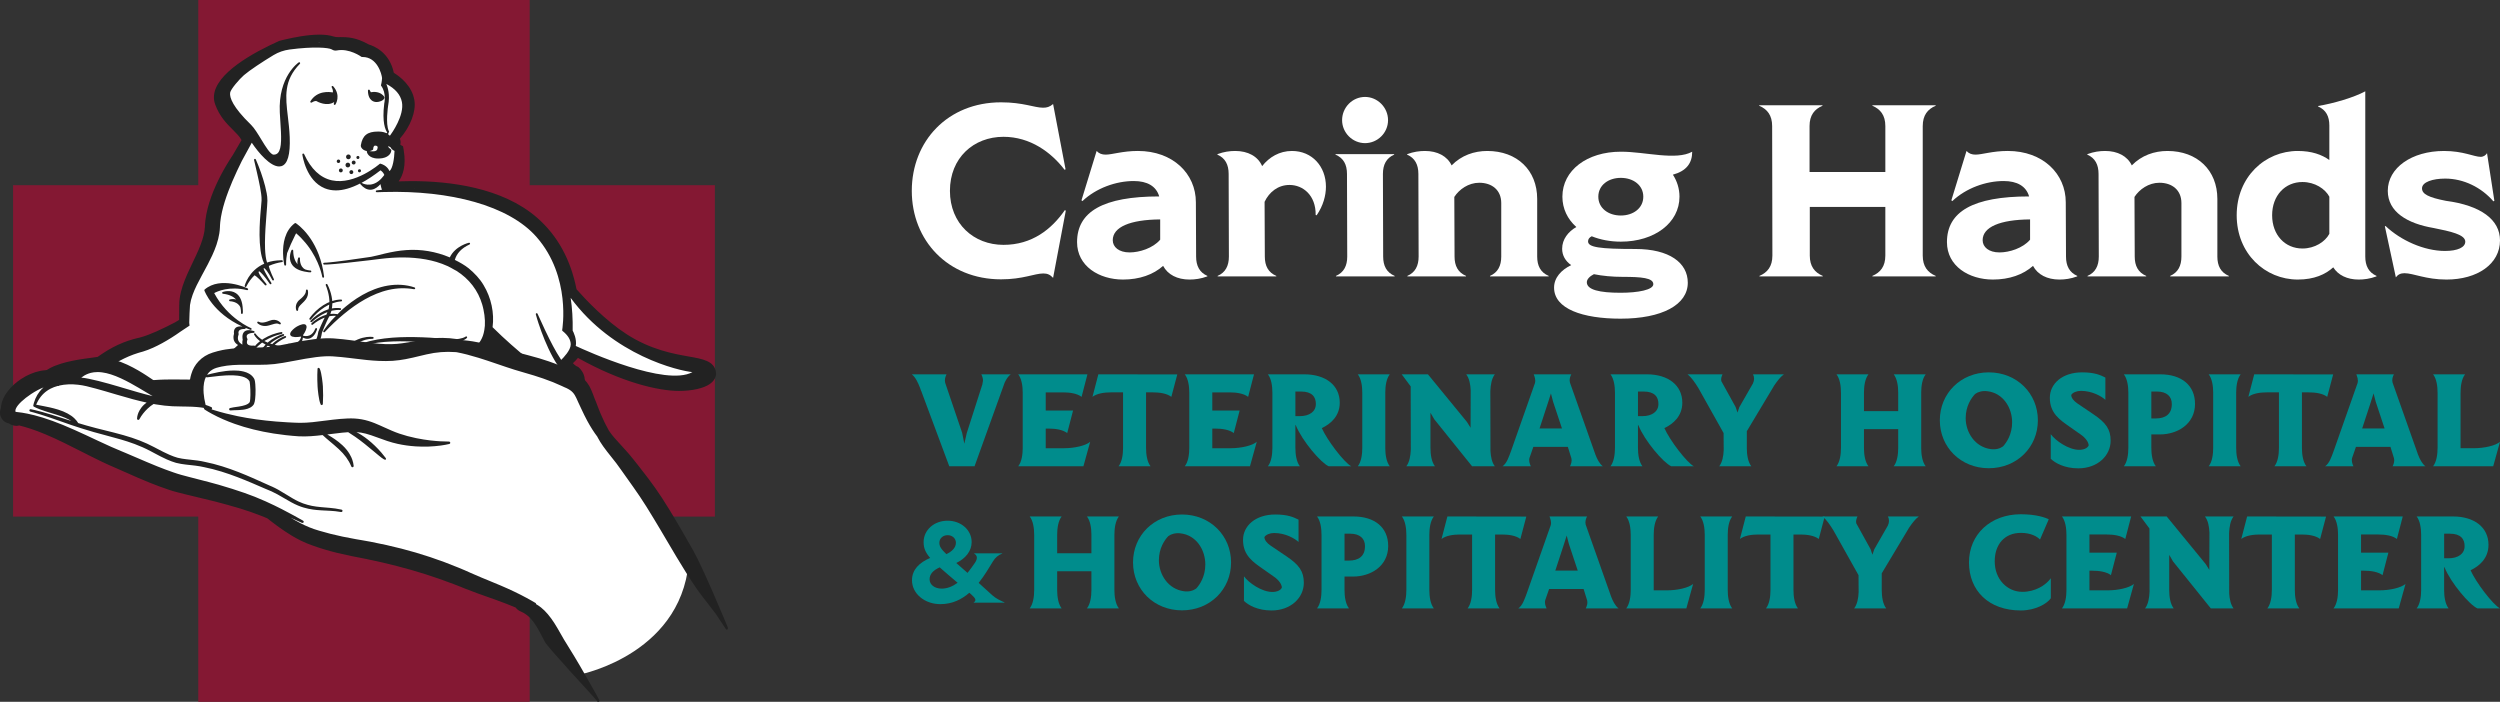
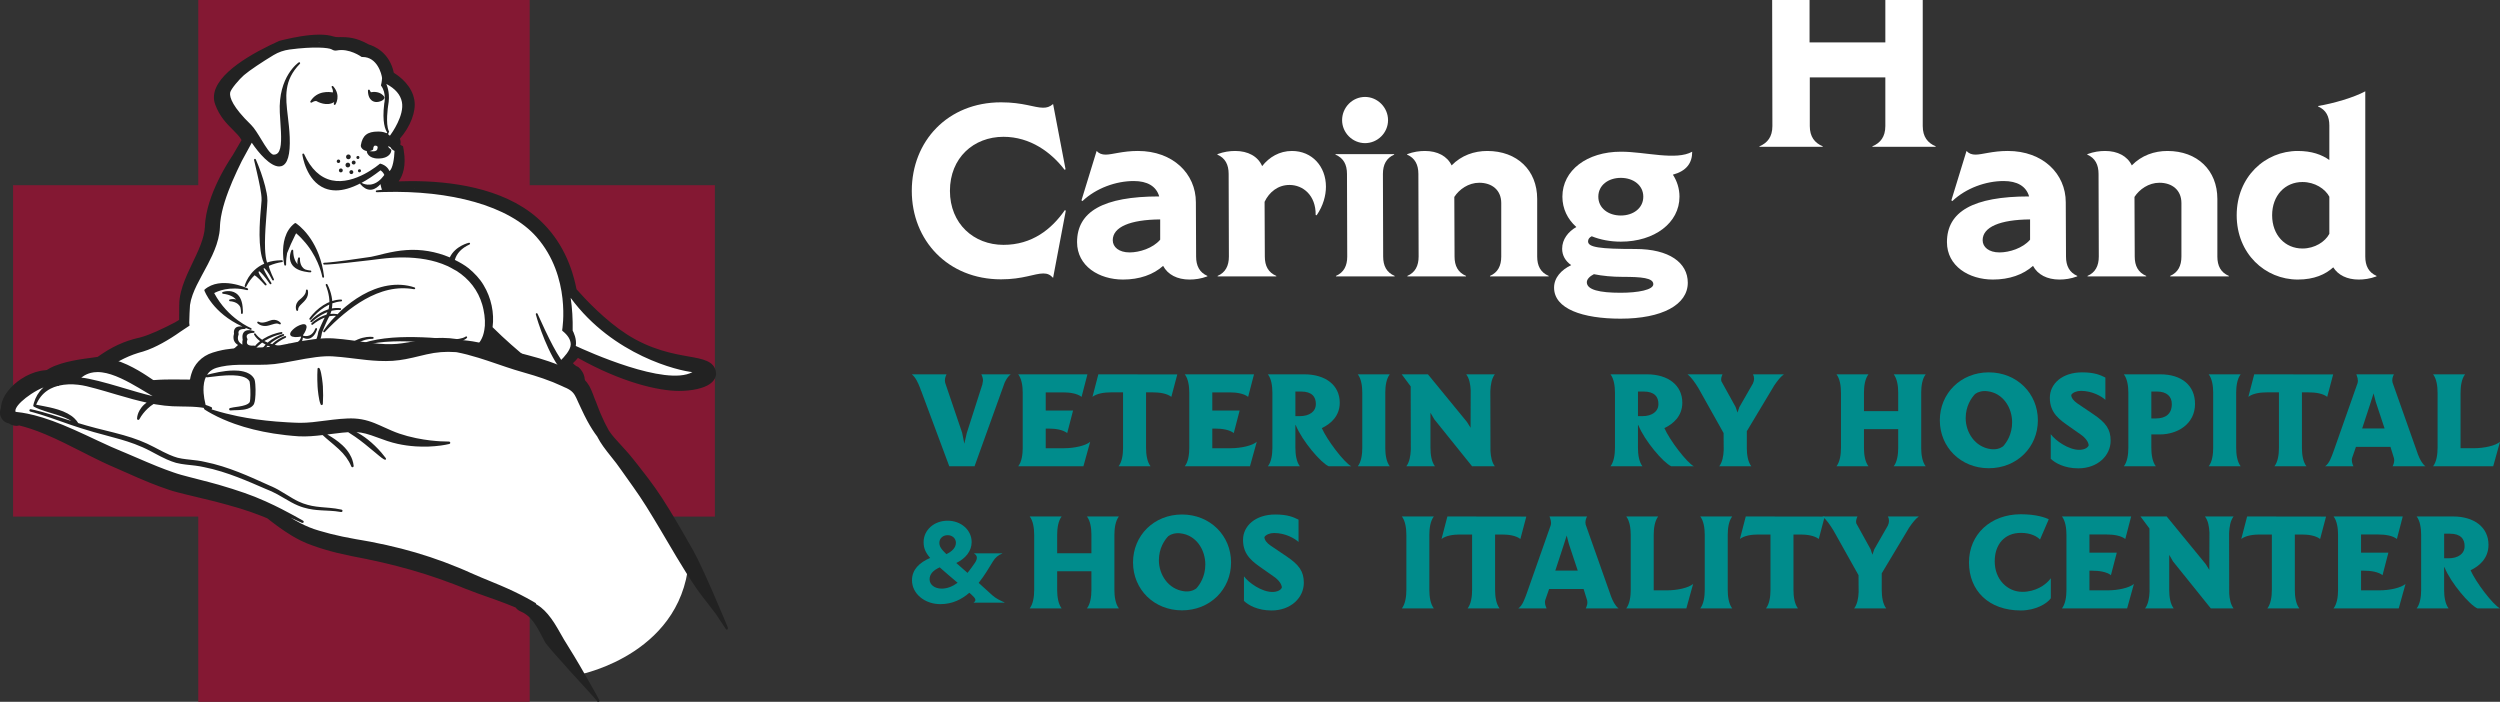
<svg xmlns="http://www.w3.org/2000/svg" id="Layer_2" viewBox="0 0 339.998 95.442">
  <rect x="0" y="0" width="339.998" height="95.442" fill="#333333" stroke="none" />
  <defs>
    <style>.cls-1{fill:#008c8c;}.cls-2{fill:#fff;}.cls-3{fill:#222;}.cls-4{fill:#841833;}</style>
  </defs>
  <g id="Layer_1-2">
    <g>
      <g>
        <path class="cls-2" d="M124.003,25.951c0-6.749,4.887-12.035,12.135-12.035,3.026,0,4.522,.732,5.719,.732,.499,0,.897-.1,1.363-.499l1.696,8.877-.133,.067c-1.795-2.36-4.655-4.488-8.312-4.488-4.056,0-7.281,2.859-7.281,7.347s3.258,7.348,7.281,7.348c3.89,0,6.55-2.128,8.345-4.721l.133,.067-1.729,9.143c-.399-.432-.764-.598-1.33-.598-1.196,0-2.759,.798-5.752,.798-7.215,0-12.135-5.287-12.135-12.036Z" />
        <path class="cls-2" d="M164.201,37.521v.066c-.897,.332-1.696,.432-2.427,.432-1.662,0-2.959-.665-3.591-1.862-1.33,1.197-3.225,1.862-5.452,1.862-3.259,0-6.251-1.828-6.251-5.087,0-4.155,3.557-6.217,11.171-6.217-.4-1.396-1.629-2.094-3.458-2.094-2.426,0-5.12,.964-6.981,2.726l-.133-.1,2.062-6.716c.332,.366,.732,.499,1.23,.499,.897,0,2.294-.499,4.388-.499,4.754,0,7.88,3.092,7.88,6.982l.032,7.381c0,1.263,.466,2.161,1.53,2.627Zm-6.417-4.921v-2.759c-4.09,.033-6.45,1.031-6.45,2.826,0,.931,.832,1.662,2.295,1.662,1.33,0,3.158-.566,4.155-1.729Z" />
        <path class="cls-2" d="M180.327,25.386c0,1.197-.366,2.593-1.264,3.89l-.133-.033c.033-2.693-1.729-4.09-3.557-4.09-1.563,0-2.759,.964-3.391,2.294l.033,7.447c0,1.263,.465,2.161,1.562,2.627v.066h-7.979v-.066c1.064-.465,1.53-1.363,1.53-2.627l-.033-11.237c0-1.263-.465-2.161-1.53-2.627v-.066c.898-.333,1.696-.433,2.427-.433,1.729,0,3.092,.732,3.658,2.061,.964-1.23,2.36-2.061,4.055-2.061,2.76,0,4.622,2.128,4.622,4.854Z" />
        <path class="cls-2" d="M188.109,34.894c0,1.263,.465,2.161,1.562,2.627v.066h-7.979v-.066c1.064-.465,1.53-1.363,1.53-2.627l-.033-11.237c0-1.263-.465-2.161-1.563-2.627v-.066h7.98v.066c-1.064,.465-1.53,1.363-1.53,2.627l.033,11.237Zm-5.585-18.552c0-1.729,1.396-3.159,3.124-3.159,1.696,0,3.125,1.43,3.125,3.159s-1.43,3.125-3.125,3.125c-1.728,0-3.124-1.43-3.124-3.125Z" />
        <path class="cls-2" d="M210.618,37.521v.066h-7.979v-.066c1.063-.465,1.529-1.363,1.529-2.627v-7.281c0-1.762-1.263-2.759-2.992-2.759-1.463,0-2.727,.897-3.391,1.928l.033,8.112c0,1.263,.465,2.161,1.562,2.627v.066h-7.979v-.066c1.064-.465,1.53-1.363,1.53-2.627l-.033-11.237c0-1.263-.465-2.161-1.53-2.627v-.066c.898-.333,1.696-.433,2.427-.433,1.696,0,3.025,.698,3.624,1.962,1.33-1.363,3.059-1.962,4.854-1.962,4.056,0,6.783,2.627,6.783,6.516v7.846c0,1.263,.465,2.161,1.562,2.627Z" />
        <path class="cls-2" d="M229.538,38.452c0,2.992-3.491,4.887-9.143,4.887-5.153,0-9.043-1.33-9.043-4.222,0-1.363,.998-2.427,2.327-3.059-.797-.565-1.229-1.33-1.229-2.227,0-1.297,.831-2.328,1.928-2.959-1.196-1.064-1.894-2.494-1.894-4.123,0-3.591,3.357-6.118,7.946-6.118h.067c3.225,0,7.447,1.23,9.641,0,0,1.563-.798,2.627-2.627,3.125,.566,.865,.897,1.895,.897,2.992,0,3.557-3.391,6.117-7.979,6.117-1.463,0-2.793-.266-3.956-.732-.333,.166-.499,.399-.499,.698,0,.798,1.562,1.031,6.449,1.031,4.588,0,7.115,1.862,7.115,4.588Zm-4.688,.199c0-.865-1.629-.998-4.155-.998-1.43,0-2.793-.133-3.924-.365-.531,.266-.964,.665-.964,1.097,0,1.031,1.729,1.43,4.588,1.43,2.394,0,4.455-.399,4.455-1.164Zm-7.48-11.902c0,1.562,1.363,2.56,3.059,2.56s3.059-.998,3.059-2.56-1.363-2.56-3.059-2.56-3.059,.998-3.059,2.56Z" />
-         <path class="cls-2" d="M261.491,17.141v17.621c0,1.463,.665,2.294,1.762,2.76v.066h-8.611v-.066c1.097-.465,1.762-1.297,1.762-2.76v-6.616h-10.274v6.616c0,1.463,.665,2.294,1.762,2.76v.066h-8.611v-.066c1.097-.465,1.762-1.297,1.762-2.76l-.033-17.621c0-1.463-.665-2.294-1.762-2.76v-.066h8.611v.066c-1.098,.465-1.762,1.297-1.762,2.76v6.25h10.307v-6.25c0-1.463-.666-2.294-1.762-2.76v-.066h8.611v.066c-1.098,.465-1.762,1.297-1.762,2.76Z" />
+         <path class="cls-2" d="M261.491,17.141c0,1.463,.665,2.294,1.762,2.76v.066h-8.611v-.066c1.097-.465,1.762-1.297,1.762-2.76v-6.616h-10.274v6.616c0,1.463,.665,2.294,1.762,2.76v.066h-8.611v-.066c1.097-.465,1.762-1.297,1.762-2.76l-.033-17.621c0-1.463-.665-2.294-1.762-2.76v-.066h8.611v.066c-1.098,.465-1.762,1.297-1.762,2.76v6.25h10.307v-6.25c0-1.463-.666-2.294-1.762-2.76v-.066h8.611v.066c-1.098,.465-1.762,1.297-1.762,2.76Z" />
        <path class="cls-2" d="M282.506,37.521v.066c-.898,.332-1.696,.432-2.427,.432-1.662,0-2.959-.665-3.591-1.862-1.33,1.197-3.225,1.862-5.453,1.862-3.258,0-6.251-1.828-6.251-5.087,0-4.155,3.557-6.217,11.172-6.217-.399-1.396-1.629-2.094-3.458-2.094-2.427,0-5.121,.964-6.982,2.726l-.133-.1,2.061-6.716c.333,.366,.732,.499,1.23,.499,.897,0,2.294-.499,4.388-.499,4.755,0,7.88,3.092,7.88,6.982l.033,7.381c0,1.263,.465,2.161,1.53,2.627Zm-6.417-4.921v-2.759c-4.09,.033-6.451,1.031-6.451,2.826,0,.931,.831,1.662,2.294,1.662,1.33,0,3.159-.566,4.157-1.729Z" />
        <path class="cls-2" d="M303.121,37.521v.066h-7.979v-.066c1.063-.465,1.529-1.363,1.529-2.627v-7.281c0-1.762-1.263-2.759-2.992-2.759-1.463,0-2.727,.897-3.391,1.928l.033,8.112c0,1.263,.465,2.161,1.562,2.627v.066h-7.979v-.066c1.064-.465,1.53-1.363,1.53-2.627l-.033-11.237c0-1.263-.465-2.161-1.53-2.627v-.066c.898-.333,1.696-.433,2.427-.433,1.696,0,3.025,.698,3.624,1.962,1.33-1.363,3.059-1.962,4.854-1.962,4.056,0,6.783,2.627,6.783,6.516v7.846c0,1.263,.465,2.161,1.562,2.627Z" />
        <path class="cls-2" d="M323.204,37.521v.066c-.897,.332-1.695,.432-2.426,.432-1.563,0-2.793-.598-3.458-1.662-1.063,.964-2.593,1.662-4.82,1.662-4.455,0-8.312-3.524-8.312-8.744s3.857-8.744,8.312-8.744c1.895,0,3.258,.499,4.289,1.23v-4.688c0-1.264-.465-2.128-1.53-2.594v-.066c2.061-.332,4.887-1.164,6.417-1.995v22.475c0,1.263,.465,2.161,1.529,2.627Zm-6.416-5.719v-5.053c-.566-1.064-1.962-1.995-3.658-1.995-2.36,0-4.122,1.828-4.122,4.521s1.762,4.522,4.122,4.522c1.696,0,3.092-.931,3.658-1.995Z" />
-         <path class="cls-2" d="M326.998,37.155c-.532,0-.898,.199-1.164,.565l-1.496-6.948,.099-.033c2.062,1.961,5.253,3.391,8.079,3.391,1.729,0,2.76-.499,2.76-1.263,0-.964-1.995-1.396-4.322-1.862-3.524-.598-6.217-2.161-6.217-5.054,0-3.125,3.258-5.419,7.647-5.419,2.627,0,4.09,.798,4.987,.798,.399,0,.698-.233,.864-.499l.998,6.483-.133,.066c-1.629-1.895-4.055-3.092-6.549-3.092-1.696,0-3.158,.465-3.158,1.33,0,.765,.864,1.23,3.258,1.696,4.754,.632,7.348,2.56,7.348,5.386,0,3.192-3.059,5.319-7.282,5.319-2.826,0-4.488-.864-5.718-.864Z" />
      </g>
      <g>
        <path class="cls-1" d="M137.462,50.906c-.344,.25-.61,.657-.829,1.126l-4.095,11.38h-3.439l-3.814-10.239-.016-.016-.156-.438c-.282-.719-.61-1.423-1.11-1.813h4.721c-.172,.344-.281,.75-.187,1.141l2.313,6.816,.297,1.485,.328-1.438,2.157-6.737-.031-.016c.172-.438,.047-.876-.141-1.251h4.002Z" />
        <path class="cls-1" d="M144.701,60.958c1.423,0,2.955-.344,3.564-.875l-.922,3.33h-8.864c.469-.61,.61-1.61,.61-2.501v-7.503c0-.891-.141-1.891-.61-2.501h9.411l-.797,3.064c-.61-.469-1.61-.609-2.501-.609h-2.376v2.47h3.72l-.797,3.064c-.61-.469-1.61-.61-2.501-.61h-.422v2.673h2.485Z" />
        <path class="cls-1" d="M159.302,53.97c-.609-.469-1.61-.609-2.501-.609h-.938v7.55c0,.891,.141,1.891,.609,2.501h-4.346c.469-.61,.61-1.61,.61-2.501v-7.55h-1.657c-.891,0-1.891,.141-2.501,.609l.797-3.064,10.724,.016,.016-.016-.813,3.064Z" />
        <path class="cls-1" d="M167.354,60.958c1.423,0,2.955-.344,3.564-.875l-.922,3.33h-8.864c.469-.61,.61-1.61,.61-2.501v-7.503c0-.891-.141-1.891-.61-2.501h9.411l-.797,3.064c-.61-.469-1.61-.609-2.501-.609h-2.376v2.47h3.72l-.797,3.064c-.61-.469-1.61-.61-2.501-.61h-.422v2.673h2.485Z" />
        <path class="cls-1" d="M183.769,63.412h-3.064c-1.063-.454-3.626-3.47-4.471-5.565l-.062-.063v3.127c0,.891,.141,1.891,.609,2.501h-4.346c.469-.61,.61-1.61,.61-2.501v-7.503c0-.891-.141-1.891-.61-2.501h4.94c2.908,0,4.83,1.485,4.83,3.861,0,1.813-1.219,2.876-2.438,3.454,.719,1.642,3.032,4.674,4.002,5.19Zm-7.003-6.816c1.297,0,2.188-.61,2.188-1.642,.016-.969-.531-1.704-1.985-1.704h-.797v3.345h.594Z" />
        <path class="cls-1" d="M188.397,60.911c0,.891,.141,1.891,.609,2.501h-4.346c.469-.61,.61-1.61,.61-2.501v-7.503c0-.891-.141-1.891-.61-2.501h4.346c-.469,.61-.609,1.61-.609,2.501v7.503Z" />
        <path class="cls-1" d="M202.702,61.364c.047,.766,.203,1.547,.594,2.048h-3.095l-5.143-6.393-.516-.891v4.784c0,.891,.141,1.891,.61,2.501h-3.892c.437-.563,.578-1.454,.609-2.282l-.016-8.582-1.219-1.641h3.564l5.315,6.487,.485,.782,.015-5.08c-.031-.797-.187-1.642-.609-2.189h3.892c-.438,.563-.578,1.454-.61,2.282l.016,8.176Z" />
-         <path class="cls-1" d="M216.96,61.786c.25,.657,.563,1.266,1.016,1.626h-4.455c.156-.328,.282-.704,.188-1.079l-.485-1.563h-4.689l-.485,1.391-.031,.078c-.125,.406,0,.813,.172,1.172h-3.846c.578-.406,.844-1.235,1.157-2.079l3.252-9.239c.125-.438-.062-.907-.172-1.188h5.112c-.172,.328-.282,.719-.188,1.11l3.455,9.77Zm-7.582-3.517h3.048l-1.204-3.627-.297-1.141-.36,1.141-1.188,3.627Z" />
        <path class="cls-1" d="M230.358,63.412h-3.064c-1.063-.454-3.626-3.47-4.471-5.565l-.062-.063v3.127c0,.891,.141,1.891,.609,2.501h-4.345c.469-.61,.609-1.61,.609-2.501v-7.503c0-.891-.141-1.891-.609-2.501h4.939c2.908,0,4.83,1.485,4.83,3.861,0,1.813-1.219,2.876-2.438,3.454,.719,1.642,3.032,4.674,4.002,5.19Zm-7.003-6.816c1.297,0,2.188-.61,2.188-1.642,.016-.969-.531-1.704-1.985-1.704h-.797v3.345h.594Z" />
        <path class="cls-1" d="M237.565,60.911c0,.891,.141,1.891,.61,2.501h-4.362c.422-.547,.578-1.391,.61-2.204l-.016-2.313-3.408-6.081c-.454-.75-.969-1.501-1.501-1.907h4.768c-.141,.297-.235,.578-.172,.922l1.954,3.533,.25,.75,.25-.735,1.845-3.22c.219-.469,.203-.876,.016-1.251h4.205c-.469,.328-.891,.891-1.329,1.532l-3.72,6.206v2.267Z" />
        <path class="cls-1" d="M261.282,60.911c0,.891,.14,1.891,.609,2.501h-4.345c.469-.61,.609-1.61,.609-2.501v-2.548h-4.657v2.548c0,.891,.14,1.891,.609,2.501h-4.346c.47-.61,.61-1.61,.61-2.501v-7.503c0-.891-.14-1.891-.61-2.501h4.346c-.469,.61-.609,1.61-.609,2.501v2.501h4.657v-2.501c0-.891-.14-1.891-.609-2.501h4.345c-.469,.61-.609,1.61-.609,2.501v7.503Z" />
        <path class="cls-1" d="M270.474,63.678c-3.814,0-6.659-2.861-6.659-6.519s2.845-6.519,6.659-6.519,6.675,2.861,6.675,6.519-2.845,6.519-6.675,6.519Zm1.938-2.97c.516-.563,1.235-1.672,1.235-3.267,0-1.97-1.203-3.987-3.376-4.237-.673-.078-1.251,.078-1.658,.375-.516,.547-1.282,1.641-1.282,3.298,0,1.907,1.251,3.924,3.423,4.205,.673,.094,1.251-.078,1.657-.375Z" />
        <path class="cls-1" d="M284.732,56.362c1.642,1.11,2.313,2.001,2.313,3.564,0,2.048-1.782,3.767-4.393,3.767-1.891,0-3.142-.719-3.751-1.298v-3.345c.625,.86,2.407,2.126,3.861,2.126,.625,0,1.173-.234,1.298-.61-.031-.453-.407-1-1.079-1.469l-1.469-1.032c-1.361-.953-2.736-1.845-2.736-3.97,0-1.907,1.688-3.455,4.393-3.455,1.672,0,2.47,.36,3.158,.704v3.032c-.454-.422-1.72-1.219-3.33-1.219-.547,0-1.125,.219-1.313,.563,.016,.422,.359,.813,.829,1.141l2.219,1.501Z" />
        <path class="cls-1" d="M293.785,50.906c2.907,0,4.736,1.501,4.736,4.018,0,2.767-2.408,4.158-4.784,4.158h-1.157v1.829c0,.891,.141,1.891,.61,2.501h-4.346c.469-.61,.61-1.61,.61-2.501v-7.503c0-.891-.141-1.891-.61-2.501h4.94Zm-.61,6.003c1.298,0,2.189-.563,2.189-1.954,.015-1.047-.719-1.704-1.986-1.704h-.797v3.658h.595Z" />
        <path class="cls-1" d="M304.118,60.911c0,.891,.141,1.891,.61,2.501h-4.346c.469-.61,.61-1.61,.61-2.501v-7.503c0-.891-.141-1.891-.61-2.501h4.346c-.469,.61-.61,1.61-.61,2.501v7.503Z" />
        <path class="cls-1" d="M316.5,53.97c-.61-.469-1.61-.609-2.501-.609h-.938v7.55c0,.891,.141,1.891,.61,2.501h-4.346c.469-.61,.61-1.61,.61-2.501v-7.55h-1.657c-.891,0-1.891,.141-2.501,.609l.797-3.064,10.723,.016,.016-.016-.813,3.064Z" />
        <path class="cls-1" d="M328.835,61.786c.25,.657,.562,1.266,1.016,1.626h-4.455c.157-.328,.282-.704,.188-1.079l-.484-1.563h-4.69l-.485,1.391-.031,.078c-.125,.406,0,.813,.172,1.172h-3.846c.578-.406,.844-1.235,1.157-2.079l3.252-9.239c.125-.438-.063-.907-.172-1.188h5.112c-.172,.328-.281,.719-.188,1.11l3.455,9.77Zm-7.582-3.517h3.048l-1.203-3.627-.297-1.141-.359,1.141-1.188,3.627Z" />
        <path class="cls-1" d="M336.433,60.958c1.423,0,2.955-.344,3.564-.875l-.922,3.33h-8.176c.469-.61,.61-1.61,.61-2.501v-7.503c0-.891-.141-1.891-.61-2.501h4.346c-.469,.61-.61,1.61-.61,2.501v7.55h1.798Z" />
      </g>
      <g>
        <path class="cls-1" d="M136.614,81.928v.031h-4.189v-.031c.391-.25,.282-.531-.297-1.047-.11-.094-.203-.172-.297-.266-1.063,.922-2.345,1.548-3.939,1.548-2.141,0-3.861-1.422-3.861-3.251,0-1.454,1.016-2.407,2.47-3.032-.657-.766-.891-1.36-.891-2.157,0-1.626,1.407-2.907,3.267-2.907,1.844,0,3.267,1.281,3.267,2.907,0,1.219-.828,2.235-2.094,2.845l1.532,1.344c.375-.453,.703-.938,1-1.36,.391-.563,.359-1-.094-1.266v-.031h3.814v.031c-.516,.188-.954,.547-1.25,1.047-.578,.953-1.204,2.001-1.954,2.938,.563,.5,1.188,1.063,1.86,1.688,.516,.469,1.141,.735,1.657,.969Zm-6.377-2.673c-1-.844-1.798-1.516-2.438-2.094-.938,.422-1.376,.953-1.376,1.625,0,.735,.688,1.266,1.641,1.266,.813,0,1.531-.328,2.173-.797Zm-2.485-5.439c0,.469,.203,.828,.953,1.547,.735-.344,1.298-.86,1.298-1.547,0-.594-.485-1.032-1.126-1.032s-1.125,.438-1.125,1.032Z" />
        <path class="cls-1" d="M151.558,80.24c0,.891,.141,1.891,.61,2.501h-4.345c.469-.61,.61-1.61,.61-2.501v-2.548h-4.658v2.548c0,.891,.141,1.891,.609,2.501h-4.345c.469-.61,.61-1.61,.61-2.501v-7.502c0-.891-.141-1.891-.61-2.501h4.345c-.469,.61-.609,1.61-.609,2.501v2.501h4.658v-2.501c0-.891-.141-1.891-.61-2.501h4.345c-.469,.61-.61,1.61-.61,2.501v7.502Z" />
        <path class="cls-1" d="M160.75,83.007c-3.814,0-6.659-2.86-6.659-6.518s2.845-6.518,6.659-6.518,6.674,2.86,6.674,6.518-2.845,6.518-6.674,6.518Zm1.938-2.97c.516-.563,1.235-1.672,1.235-3.266,0-1.97-1.204-3.986-3.376-4.236-.672-.078-1.25,.079-1.657,.375-.516,.547-1.282,1.641-1.282,3.298,0,1.907,1.25,3.923,3.423,4.205,.672,.094,1.25-.078,1.657-.375Z" />
        <path class="cls-1" d="M175.006,75.692c1.641,1.109,2.313,2.001,2.313,3.564,0,2.047-1.782,3.767-4.392,3.767-1.892,0-3.142-.719-3.751-1.298v-3.345c.625,.86,2.407,2.126,3.86,2.126,.625,0,1.172-.234,1.298-.61-.031-.453-.406-1-1.078-1.469l-1.47-1.032c-1.36-.953-2.735-1.844-2.735-3.97,0-1.907,1.688-3.454,4.392-3.454,1.672,0,2.47,.36,3.158,.704v3.032c-.453-.422-1.72-1.219-3.33-1.219-.547,0-1.125,.219-1.313,.563,.016,.422,.36,.813,.828,1.141l2.22,1.5Z" />
-         <path class="cls-1" d="M184.057,70.237c2.907,0,4.736,1.5,4.736,4.017,0,2.767-2.407,4.158-4.783,4.158h-1.157v1.829c0,.891,.141,1.891,.609,2.501h-4.345c.469-.61,.61-1.61,.61-2.501v-7.502c0-.891-.141-1.891-.61-2.501h4.939Zm-.609,6.002c1.297,0,2.188-.563,2.188-1.954,.016-1.047-.719-1.703-1.985-1.703h-.797v3.657h.594Z" />
        <path class="cls-1" d="M194.39,80.24c0,.891,.141,1.891,.609,2.501h-4.345c.469-.61,.61-1.61,.61-2.501v-7.502c0-.891-.141-1.891-.61-2.501h4.345c-.469,.61-.609,1.61-.609,2.501v7.502Z" />
        <path class="cls-1" d="M206.769,73.301c-.609-.469-1.61-.609-2.501-.609h-.937v7.549c0,.891,.141,1.891,.609,2.501h-4.345c.469-.61,.61-1.61,.61-2.501v-7.549h-1.657c-.891,0-1.891,.141-2.501,.609l.797-3.063,10.723,.016,.016-.016-.813,3.063Z" />
        <path class="cls-1" d="M219.103,81.116c.25,.656,.563,1.266,1.016,1.625h-4.454c.156-.328,.281-.704,.188-1.078l-.485-1.563h-4.689l-.484,1.391-.031,.078c-.125,.406,0,.813,.172,1.172h-3.845c.578-.406,.844-1.235,1.157-2.079l3.251-9.237c.125-.438-.062-.906-.172-1.188h5.111c-.172,.328-.282,.719-.188,1.11l3.454,9.769Zm-7.581-3.517h3.048l-1.204-3.626-.297-1.141-.36,1.141-1.188,3.626Z" />
        <path class="cls-1" d="M226.7,80.287c1.422,0,2.954-.343,3.564-.875l-.922,3.329h-8.175c.469-.61,.61-1.61,.61-2.501v-7.502c0-.891-.141-1.891-.61-2.501h4.345c-.469,.61-.609,1.61-.609,2.501v7.549h1.797Z" />
        <path class="cls-1" d="M234.97,80.24c0,.891,.141,1.891,.609,2.501h-4.345c.469-.61,.61-1.61,.61-2.501v-7.502c0-.891-.141-1.891-.61-2.501h4.345c-.469,.61-.609,1.61-.609,2.501v7.502Z" />
        <path class="cls-1" d="M247.349,73.301c-.61-.469-1.61-.609-2.501-.609h-.937v7.549c0,.891,.14,1.891,.609,2.501h-4.345c.469-.61,.61-1.61,.61-2.501v-7.549h-1.657c-.891,0-1.891,.141-2.501,.609l.797-3.063,10.723,.016,.015-.016-.813,3.063Z" />
        <path class="cls-1" d="M255.915,80.24c0,.891,.14,1.891,.609,2.501h-4.361c.422-.547,.578-1.391,.61-2.204l-.015-2.313-3.408-6.08c-.453-.75-.969-1.5-1.5-1.907h4.767c-.141,.297-.234,.578-.172,.922l1.953,3.533,.251,.75,.25-.735,1.844-3.22c.219-.469,.203-.875,.015-1.25h4.205c-.469,.328-.891,.891-1.329,1.532l-3.719,6.205v2.266Z" />
        <path class="cls-1" d="M278.909,78.646v2.719c-.5,.719-2.064,1.657-4.079,1.657-4.377,0-7.049-2.704-7.049-6.534s2.954-6.549,7.049-6.549c2.094,0,3.36,.453,3.798,.687l-1.188,2.751c-.407-.422-1.251-.906-2.595-.906-2.235,0-3.563,1.579-3.563,3.845v.047c0,2.454,1.735,4.127,3.751,4.127,1.751,0,3.157-.875,3.876-1.844Z" />
        <path class="cls-1" d="M286.646,80.287c1.422,0,2.954-.343,3.564-.875l-.922,3.329h-8.863c.47-.61,.61-1.61,.61-2.501v-7.502c0-.891-.14-1.891-.61-2.501h9.41l-.797,3.063c-.61-.469-1.61-.609-2.501-.609h-2.375v2.469h3.719l-.796,3.063c-.61-.469-1.61-.609-2.502-.609h-.421v2.672h2.485Z" />
        <path class="cls-1" d="M303.169,80.694c.047,.766,.203,1.547,.594,2.047h-3.094l-5.143-6.393-.515-.891v4.783c0,.891,.14,1.891,.609,2.501h-3.892c.438-.563,.578-1.454,.61-2.282l-.015-8.581-1.219-1.641h3.564l5.314,6.486,.484,.782,.016-5.08c-.031-.797-.188-1.641-.61-2.188h3.892c-.437,.563-.578,1.454-.61,2.282l.016,8.175Z" />
        <path class="cls-1" d="M315.534,73.301c-.61-.469-1.61-.609-2.501-.609h-.938v7.549c0,.891,.141,1.891,.61,2.501h-4.345c.469-.61,.61-1.61,.61-2.501v-7.549h-1.657c-.891,0-1.891,.141-2.501,.609l.797-3.063,10.722,.016,.016-.016-.813,3.063Z" />
        <path class="cls-1" d="M323.584,80.287c1.422,0,2.954-.343,3.564-.875l-.922,3.329h-8.863c.47-.61,.61-1.61,.61-2.501v-7.502c0-.891-.14-1.891-.61-2.501h9.41l-.797,3.063c-.61-.469-1.61-.609-2.501-.609h-2.375v2.469h3.719l-.797,3.063c-.609-.469-1.609-.609-2.5-.609h-.422v2.672h2.485Z" />
        <path class="cls-1" d="M339.997,82.741h-3.064c-1.062-.453-3.626-3.47-4.47-5.564l-.063-.062v3.126c0,.891,.141,1.891,.61,2.501h-4.345c.469-.61,.61-1.61,.61-2.501v-7.502c0-.891-.141-1.891-.61-2.501h4.94c2.907,0,4.829,1.485,4.829,3.861,0,1.813-1.219,2.876-2.438,3.454,.718,1.641,3.032,4.673,4.001,5.189Zm-7.002-6.815c1.298,0,2.188-.61,2.188-1.641,.015-.969-.532-1.703-1.985-1.703h-.797v3.345h.594Z" />
      </g>
      <g>
        <polygon class="cls-4" points="97.221 25.186 72.035 25.186 72.035 0 26.965 0 26.965 25.186 1.779 25.186 1.779 70.256 26.965 70.256 26.965 95.442 72.035 95.442 72.035 70.256 97.221 70.256 97.221 25.186" />
        <path class="cls-2" d="M11.415,55.803c-.273-.024-.544-.057-.815-.099l-.283-.04c-.224-.049-.424-.1-.624-.151l-.16-.039c-.319-.086-.639-.182-.951-.298-.366-.127-.734-.28-1.098-.447-.227-.104-.382-.175-.532-.255l-.094-.056c-.284-.162-.533-.319-.77-.493-.08-.058-.152-.123-.225-.188l-.149-.132s-.093-.183-.108-.22c-.083-.196-.134-.38-.156-.557-.044-.375,.034-.767,.219-1.104,.14-.264,.35-.511,.639-.749,.203-.166,.432-.315,.721-.471,.424-.223,.887-.407,1.46-.583,.444-.136,.919-.255,1.452-.363,.936-.194,1.881-.318,2.795-.438l.219-.029c.167-.022,.33-.045,.483-.073l.041-.011,.129-.09c.524-.367,.917-.625,1.289-.847,.465-.274,.9-.506,1.333-.708,.5-.229,.962-.414,1.417-.564,.256-.084,.494-.155,.729-.219,.12-.033,.709-.173,.709-.173,.369-.094,.773-.225,1.226-.395,.731-.275,1.501-.615,2.496-1.104,.417-.203,.828-.415,1.24-.629,.091-.047,.438-.261,.816-.493-.012-.308-.009-.89,.006-1.956l.005-.375c0-.517,.075-1.064,.228-1.674,.12-.477,.286-.978,.506-1.535,.168-.423,.36-.862,.624-1.427l.425-.898c.282-.588,.573-1.197,.828-1.799,.215-.505,.373-.923,.497-1.315,.151-.472,.254-.898,.317-1.306,.034-.217,.058-.437,.068-.643l.021-.399c.01-.14,.022-.279,.04-.42,.064-.533,.167-1.074,.306-1.608,.135-.516,.295-1.029,.477-1.525,.166-.461,.359-.938,.591-1.455,.415-.921,.899-1.849,1.441-2.759,.289-.483,.56-.912,.829-1.312,.065-.097,.367-.62,.688-1.173,.244-.421,.498-.859,.671-1.152-.057-.096-.11-.187-.157-.272-.3-.543-.765-1.005-1.256-1.493-.764-.759-1.715-1.703-2.275-3.243-1.003-2.758,3.336-5.56,7.153-7.424,.513-.251,.939-.444,1.229-.573l.619-.16c1.286-.309,3.145-.677,4.697-.677,.713,0,1.313,.079,1.783,.234,.261,.086,.518,.104,.822,.104l.229-.003c.866,0,1.992,.002,3.69,.97,.502,.134,2.659,.871,3.147,3.697,.711,.409,2.444,1.587,2.755,3.504,.232,1.434-.621,3.495-2.053,5.025,.117,.255,.159,.469,.164,.545v.108c-.021,.209-.042,.373-.071,.507l.017,.027c.009,.007,.074,.061,.12,.096,.034,.026,.074,.048,.115,.071l.204,.117,.042,.232c.528,3.188-.872,4.408-1.509,4.79,.804-.057,1.856-.105,3.069-.105,5.083,0,12.109,.836,16.709,4.818,2.732,2.365,4.505,5.602,5.27,9.62,1.146,1.309,3.939,4.32,7.002,6.298,3.376,2.182,6.549,2.74,8.649,3.11,1.782,.314,3.068,.542,3.276,1.654,.046,.249,.026,.732-.626,1.187-.284,.198-1.409,.848-3.914,.848-2.826,0-7.925-1.229-13.884-4.652-.307,.474-.778,.966-1.242,1.312,.112,.145,.221,.275,.33,.395,.12,.13,.233,.239,.346,.331,.11,.089,.217,.157,.306,.196l.082,.035,.152,.108,.137,.143,.064,.079c.034,.04,.074,.099,.113,.158,.084,.131,.147,.26,.195,.395,.056,.154,.089,.317,.097,.481,.009,.185-.015,.371-.069,.54-.086,.284-.254,.546-.497,.772-.159,.148-.339,.275-.566,.398-.39,.207-.768,.322-1.053,.4-.29,.079-.597,.144-.998,.208-.589,.093-1.225,.151-1.945,.181-.342,.014-.693,.021-1.051,.021-.28,0-.564-.004-.851-.013-.069,.009-.199,.024-.327,.043-.136,.019-.265,.042-.391,.07-.047,.011-.106,.024-.166,.043l.014,.362-.497-.064-.25,.007-.392-.002-.1-.5-.051,.5h-.106c-.559-.037-1.091-.107-1.604-.21-.253-.054-.412-.09-.571-.128-.328-.078-.656-.167-.977-.28-.257-.099-.504-.2-.739-.322-.189-.099-.367-.217-.532-.351l-.081-.065-.062-.12-.03-.075c-.164-.393-.171-.764-.025-1.111,.534-1.276,3.199-1.885,5.313-2.169-1.234-1.043-2.37-2.061-3.393-3.039-.047,.109-.097,.216-.15,.32-.157,.305-.339,.585-.542,.835-.204,.255-.439,.494-.7,.709-.245,.202-.518,.388-.812,.55-.277,.151-.57,.282-.875,.39-.293,.104-.594,.186-.893,.247-.549,.114-1.126,.171-1.762,.172-.171,0-.3-.004-.428-.008l-.408-.021c-.272-.017-.536-.034-.8-.057-.895-.071-1.858-.174-3.123-.332-1.03-.129-2.056-.271-3.08-.413l-.334-.046c-.933-.126-1.83-.248-2.711-.343-.251-.027-.502-.051-.753-.072l-.745-.051c-.15-.006-.339-.014-.538-.014l-.187,.003c-.131,.004-.533,.032-.865,.065-.096,.111-.246,.19-.408,.207-.028,.003-3.142,.329-6.33,.329-1.645,0-3.022-.091-4.102-.271l-.243,.009c-.064,0-.128-.01-.189-.029-.066-.021-.127-.053-.181-.095-.033-.007-.065-.015-.097-.022-.114,.12-.277,.192-.453,.192h-.083l-.122-.035c-.236-.087-.388-.289-.415-.516-.018-.008-.035-.017-.053-.024-.117,.114-.274,.181-.439,.181h-.121l-.167-.07c-.18-.098-.294-.264-.327-.445-.127-.037-.257-.088-.384-.157-.63,.595-1.742,1.621-2.639,2.449-.688,.636-1.25,1.154-1.365,1.266-.202,.194-.405,.386-.617,.573-.114,.101-.231,.197-.355,.293l-.126,.094c-.094,.063-.145,.093-.179,.109-.064,.038-.17,.09-.289,.134-.21,.081-.411,.125-.543,.151-.146,.029-.305,.053-.483,.071-.309,.033-.611,.049-.866,.06-.589,.018-1.163,.019-1.73,.02-.497,0-.989,.002-1.479,.015-.567,.012-1.073,.034-1.548,.07-.512,.033-1.022,.087-1.522,.156-1.059,.149-2.039,.383-2.911,.692l-.288,.106-1.181,.461c-.558,.216-1.055,.399-1.519,.564-.495,.172-1.035,.36-1.601,.498-.206,.044-.317,.068-.43,.086l-.061,.01-.062-.006Z" />
        <g>
          <path class="cls-3" d="M97.36,50.541c-.272-1.454-1.776-1.72-3.679-2.056-2.062-.363-5.175-.912-8.466-3.038-2.931-1.893-5.626-4.765-6.808-6.106-.801-4.07-2.619-7.355-5.408-9.77-4.717-4.083-11.868-4.94-17.036-4.94-.627,0-1.212,.013-1.743,.033,.578-.813,1.034-2.132,.689-4.209l-.014-.098-.081-.457-.367-.213c.009-.076,.018-.157,.026-.245l.008-.079-.005-.103c-.005-.052-.024-.204-.088-.409,1.421-1.623,2.218-3.687,1.97-5.215-.318-1.959-1.941-3.205-2.799-3.737-.589-2.819-2.745-3.656-3.402-3.849-1.783-1.003-2.97-1.004-3.842-1.005h-.052l-.22,.003c-.256,0-.467-.013-.664-.079-.529-.175-1.164-.259-1.941-.259-1.599,0-3.501,.375-4.814,.69-.195,.047-.377,.092-.547,.135l-.08,.021-.075,.033c-.295,.13-.728,.327-1.249,.582-4.001,1.954-8.534,4.936-7.404,8.044,.599,1.645,1.594,2.633,2.393,3.427,.486,.483,.905,.899,1.171,1.379l.016,.03c-.155,.265-.341,.586-.521,.898-.272,.469-.61,1.053-.674,1.153-.278,.414-.554,.85-.841,1.332-.552,.928-1.045,1.872-1.467,2.809-.238,.533-.437,1.021-.607,1.495-.185,.506-.351,1.034-.489,1.566-.144,.556-.252,1.119-.319,1.675-.018,.148-.031,.297-.042,.447-.005,.072-.01,.15-.013,.226l-.008,.188c-.01,.18-.031,.383-.062,.578-.059,.387-.157,.788-.299,1.233-.121,.382-.273,.785-.481,1.274-.253,.598-.554,1.226-.819,1.779l-.042,.087c-.13,.271-.259,.543-.386,.817-.269,.576-.464,1.024-.634,1.453-.229,.577-.401,1.099-.526,1.596-.163,.652-.242,1.239-.243,1.797l-.005,.367c-.012,.839-.016,1.356-.013,1.688-.254,.156-.479,.292-.542,.326-.407,.211-.815,.421-1.227,.623-.981,.482-1.737,.816-2.452,1.085-.436,.164-.823,.289-1.184,.381l-.314,.073c-.135,.032-.268,.064-.397,.1-.239,.065-.486,.138-.75,.225-.473,.157-.953,.348-1.467,.584-.453,.212-.902,.45-1.379,.732-.38,.226-.783,.491-1.272,.833l-.048,.034-.046,.033c-.125,.021-.256,.039-.389,.057l-.216,.029c-.925,.121-1.88,.247-2.835,.445-.545,.111-1.035,.234-1.495,.375-.603,.185-1.093,.38-1.541,.615-.327,.175-.581,.342-.809,.529-.342,.283-.592,.579-.767,.906-.229,.418-.327,.915-.272,1.389,.027,.226,.09,.452,.193,.697,.019,.047,.043,.094,.068,.141l.088,.168,.162,.16,.067,.06c.084,.077,.17,.152,.262,.219,.241,.176,.5,.342,.792,.507,.042,.028,.08,.051,.119,.072,.165,.088,.323,.161,.481,.233l.089,.041c.418,.193,.797,.347,1.158,.47,.269,.101,.587,.201,.975,.305l.113,.028,.096,.024c.19,.048,.379,.097,.57,.139l.026,.006,.026,.004c.061,.01,.123,.018,.185,.027l.102,.014c.281,.043,.563,.077,.845,.102l.121,.011,.121-.019c.128-.02,.254-.046,.38-.075l.084-.017c.599-.146,1.151-.338,1.638-.508,.49-.174,.991-.359,1.555-.577,.25-.096,.502-.194,.753-.293l.435-.171c.079-.03,.17-.064,.263-.097,.844-.3,1.791-.525,2.817-.67,.498-.069,.996-.121,1.48-.153,.476-.036,.973-.058,1.527-.069,.492-.013,.98-.013,1.473-.014,.573,0,1.151-.002,1.741-.02,.274-.011,.588-.027,.911-.062,.191-.02,.364-.046,.525-.078,.15-.03,.379-.081,.627-.176,.127-.048,.253-.107,.371-.174,.043-.023,.099-.057,.171-.105l.021-.014,.02-.015,.12-.089c.147-.112,.271-.216,.393-.323,.219-.193,.427-.389,.632-.586,.117-.114,.674-.627,1.356-1.258,.783-.723,1.703-1.573,2.348-2.176,.099,.159,.24,.296,.416,.392,.182,.094,.36,.137,.538,.137,.08,0,.158-.009,.235-.025,.124,.154,.289,.276,.488,.35l.168,.062,.222,.008c.183,0,.358-.043,.513-.123,.026,.01,.053,.019,.08,.028l.142,.043,.185,.006c.052,0,.109-.004,.171-.014,1.105,.183,2.507,.275,4.174,.275,3.215,0,6.355-.329,6.386-.333,.203-.02,.397-.098,.559-.221,.289-.026,.586-.046,.672-.049l.173-.002c.191,0,.372,.007,.518,.013,.115,.005,.235,.013,.355,.021,.122,.008,.245,.018,.367,.028,.248,.021,.495,.045,.742,.071,.873,.094,1.768,.215,2.634,.333l.064,.009,.334,.046c1.025,.142,2.053,.284,3.085,.414,1.273,.159,2.243,.263,3.147,.335,.265,.022,.532,.04,.801,.057l.41,.021c.153,.005,.286,.009,.42,.009,.715-.001,1.325-.061,1.91-.183,.323-.066,.645-.155,.954-.264,.33-.117,.648-.258,.946-.421,.326-.18,.625-.383,.894-.605,.286-.237,.546-.5,.773-.784,.159-.196,.307-.411,.443-.642,.657,.615,1.357,1.245,2.095,1.885-2.622,.464-4.173,1.237-4.62,2.307-.196,.468-.189,.983,.023,1.488,.014,.039,.033,.086,.057,.134l.098,.196,.171,.137c.195,.157,.402,.293,.613,.403,.267,.14,.532,.246,.779,.341,.323,.114,.65,.208,1.055,.305,.165,.039,.33,.078,.496,.111l.098,.022c.526,.106,1.081,.179,1.642,.215l.159,.003h.056l.105-1c.098,.002,.196,.002,.293,.002h-.076c-.073,0-.145,0-.218-.002l-.016,1,.233,.002h.145c.114-.001,.201-.004,.288-.007l.977-.036-.005-.362c.037-.006,.073-.011,.11-.016,.11-.016,.212-.029,.312-.038,.271,.008,.54,.011,.805,.011,.365,0,.724-.007,1.072-.021,.74-.03,1.394-.09,1.999-.185,.424-.069,.747-.136,1.056-.221,.31-.085,.722-.211,1.152-.44,.272-.147,.486-.298,.678-.479,.305-.284,.519-.62,.633-.994,.068-.215,.099-.461,.088-.703-.011-.217-.054-.429-.128-.634-.057-.163-.137-.326-.242-.49-.05-.077-.101-.15-.156-.217-.003-.005-.027-.034-.052-.063l-.009-.01-.011-.021-.072-.071-.002-.002-.019-.019h0l-.023-.022-.036-.035-.123-.121-.195-.099-.088-.038s-.067-.033-.178-.122c-.083-.068-.175-.156-.279-.267,.248-.222,.484-.469,.685-.718,5.873,3.3,10.906,4.492,13.732,4.492,1.789,0,3.359-.351,4.2-.938,.914-.636,.886-1.392,.831-1.687ZM55.962,25.631c.331,0,.677,.005,1.03,.013-.372-.009-.734-.013-1.081-.013h.05Zm-1.305-11.771c.361,1.824-1.366,4.247-1.632,4.603-.073-.075-.153-.148-.251-.215,.011-.025,.026-.047,.033-.076,.002-.009,.008-.014,.01-.023l.102-.26c-.014-.024-.029-.046-.042-.072-.467-.98-.101-3.383-.098-3.404,.299-1.581-.062-2.555-.238-2.997,1.208,.636,1.92,1.457,2.115,2.443Zm-11.22-8.15c.038,0,.07,.005,.107,.006-.095-.001-.193,.002-.29,.003,.06-.001,.124-.009,.183-.009Zm-7.925,41.957c-.327-.131-.531-.26-.648-.363,.068-.075,.128-.152,.203-.225,.153-.148,.31-.282,.465-.4,.039-.03,.087-.058,.127-.087,.147,.096,.301,.186,.466,.27l-.025,.023c-.143,.149-.264,.292-.37,.436-.082,.11-.149,.228-.218,.346Zm.771,.172c-.009,.021-.013,.039-.021,.059-.176-.043-.335-.086-.474-.131,.058-.088,.11-.175,.179-.265,.113-.145,.232-.279,.354-.4,.032-.032,.069-.061,.102-.093,.027,.012,.051,.027,.078,.038,.074,.031,.156,.056,.234,.085-.077,.096-.155,.191-.217,.286-.09,.137-.169,.278-.235,.422Zm31.972,5.877c-.105-.015-.209-.037-.313-.054-.197-.268-.421-.676-.3-1.045,.141-.432,.752-.734,1.759-.88-.356,.171-.651,.403-.722,.721-.093,.42,.214,.879,.924,1.392-.45-.042-.898-.082-1.347-.134Zm1.578,.398c-.031,0-.063,0-.095-.001,.063,.002,.126,0,.189,0h-.094Zm.524,.002h-.047c.02,0,.04,0,.06,0h-.013Zm2.487-.448c-.275,0-.554-.004-.836-.013,.642,.02,1.27,.017,1.867-.008-.335,.014-.68,.021-1.031,.021Zm4.712-1.656c-.073,.071-.171,.142-.291,.209-.207,.116-.46,.22-.774,.314-.27,.082-.56,.153-.863,.214-.281,.057-.573,.107-.894,.153-.301,.045-.604,.081-.907,.115-.663,.073-1.33,.126-1.838,.163-.011,0-.021,0-.031,.004-.077,.021-.152,.035-.227,.051-.075,.015-.148,.03-.224,.049-.151,.04-.301,.085-.45,.139-.146,.054-.301,.115-.443,.208-.064,.042-.146,.102-.208,.189-.025,.036-.033,.076-.043,.115-.07-.008-.14-.017-.21-.024-.218-.166-.767-.636-.699-1.152,.06-.458,.618-.875,1.614-1.206,.061-.02,.096-.082,.083-.145-.013-.063-.073-.111-.136-.098-.13,.014-.866,.108-1.481,.367,.017-.022,.028-.049,.027-.079-.002-.063-.052-.116-.116-.121-.22-.016-2.153-.137-2.51,.701-.156,.366,.017,.827,.518,1.395-.226-.048-.451-.102-.673-.168-.246-.076-.495-.16-.732-.268h0c-.008-.013-.197-.307,.001-.675,.321-.594,1.774-1.585,7.884-1.585h.165c.054,0,.102-.035,.119-.086,.017-.052-.001-.108-.045-.14-.07-.051-3.816-2.799-7.182-6.154,.254-1.935-.177-3.992-1.225-5.727-.516-.877-1.236-1.619-2.013-2.272-.584-.462-1.234-.827-1.895-1.154,.251-.881,.903-1.593,2.003-2.099,.058-.026,.086-.092,.067-.151-.02-.061-.076-.091-.144-.085-.021,.004-1.859,.418-2.612,1.999-.014-.006-.027-.014-.04-.02-1.845-.777-3.89-1.126-5.877-.978-.994,.066-1.967,.249-2.916,.471-.62,.155-1.229,.318-1.847,.439l-.288,.044c-1.143,.173-2.145,.316-3.063,.439-.511,.069-1.022,.135-1.534,.194-.255,.029-.511,.058-.768,.082-.127,.013-.255,.023-.382,.033l-.059,.005c-.106,.007-.212,.015-.319,.015-.068,0-.124,.055-.125,.123s.053,.125,.121,.127c.121,.003,.244-.002,.365-.008h.032c.13-.007,.259-.015,.389-.023,.258-.018,.517-.038,.775-.06,.515-.046,1.03-.097,1.544-.15,.935-.098,1.942-.212,3.081-.35,.513-.062,1.026-.126,1.538-.19,.521-.063,1.034-.112,1.527-.143,1.062-.069,2.089-.062,3.053,.021,1.059,.089,2.061,.271,2.978,.542,.525,.155,1.022,.343,1.493,.556,.321,.145,.615,.315,.909,.485,.105,.061,.225,.11,.326,.174,.422,.268,.819,.568,1.18,.893,.37,.334,.706,.697,1,1.079,.298,.389,.56,.805,.78,1.239,.217,.431,.398,.888,.537,1.36,.034,.117,.066,.234,.095,.353,.029,.12,.056,.242,.082,.362,.052,.247,.094,.491,.125,.729,.025,.184,.037,.37,.049,.555,.004,.058,.013,.116,.016,.174,.011,.245,.009,.487-.006,.72-.013,.204-.042,.397-.074,.587-.047,.273-.107,.536-.193,.777-.077,.215-.171,.419-.28,.607-.109,.189-.237,.369-.381,.533-.283,.322-.63,.59-1.032,.797-.186,.097-.395,.186-.621,.264-.203,.069-.422,.128-.667,.18-.43,.089-.906,.141-1.417,.152-.121,.004-.243,.005-.364,.002l-.375-.009c-.254-.008-.509-.019-.763-.029-1.005-.046-2.026-.117-3.072-.193l-.746-.054c-.78-.058-1.562-.115-2.346-.164l-.776-.046c-.259-.014-.518-.026-.777-.038-.26-.012-.52-.021-.779-.027-.261-.008-.521-.013-.782-.014-.261-.004-.522,0-.784,.007-.131,.003-.262,.007-.393,.013-.131,.007-.262,.014-.392,.023-.131,.009-.263,.021-.395,.035-.131,.015-.262,.03-.393,.052-.131,.021-.263,.044-.393,.073-.07,.016-.274,.046-.479,.076,.052-.064,.106-.131,.17-.203,.003,.007,0,.014,.004,.02,.024,.038,.064,.059,.106,.059,.022,0,.044-.006,.063-.018,.528-.312,1.127-.563,1.832-.767,.599-.172,1.239-.302,1.958-.397,.621-.083,1.274-.136,1.999-.162,.641-.025,1.317-.028,2.01-.008,.648,.018,1.306,.052,2.011,.104,.278,.02,.556,.043,.833,.067l.172,.015c.336,.029,.673,.059,1.01,.082,.127,.009,.254,.018,.382,.025l.249,.015c.025,.003,.05,.004,.073,.004h0l.326,.002c.377-.004,.719-.025,1.045-.064,.166-.02,.341-.048,.521-.085,.186-.038,.353-.082,.512-.132,.175-.054,.342-.119,.498-.195,.082-.04,.161-.084,.235-.131,.04-.025,.078-.052,.115-.08,.039-.029,.077-.061,.111-.096,.045-.047,.047-.12,.004-.169-.042-.049-.116-.057-.168-.019-.06,.044-.131,.078-.198,.108-.072,.032-.147,.061-.222,.085-.135,.044-.285,.08-.469,.113-.286,.05-.604,.075-.973,.076-.292,0-.628-.015-.981-.053-.082-.009-.163-.019-.245-.029l-.06-.008c-.022-.003-.045-.006-.068-.008l-.25-.024c-.127-.013-.254-.025-.381-.036-.339-.032-.678-.057-1.018-.075-.339-.02-.679-.034-1.019-.048-.734-.027-1.399-.034-2.042-.031-.742,.007-1.411,.033-2.045,.081-.738,.058-1.403,.14-2.034,.25-.747,.131-1.4,.292-1.996,.494-.628,.212-1.157,.465-1.633,.755,.63-.626,1.637-1.345,2.993-1.345,.065,0,.119-.05,.125-.115,.005-.064-.04-.122-.104-.133-.092-.017-2.235-.34-4.271,1.986-.466,.046-4.087,.406-5.029,.431-2.359,.065-3.894-.08-4.891-.286v-.002c.065-.126,.142-.254,.229-.379,.087-.124,.178-.239,.271-.342,.21,.067,.427,.127,.655,.177,.362,.079,.748,.136,1.178,.173l.151,.066c.062,.024,.125,.05,.186,.072,.126,.047,.253,.09,.382,.127,.265,.078,.53,.135,.791,.17,.191,.025,.373,.037,.548,.037,.092,0,.183-.003,.272-.01,.292-.021,.569-.082,.822-.178,.268-.101,.522-.254,.736-.44,.209-.183,.391-.403,.54-.657,.133-.227,.244-.482,.33-.761,.073-.235,.128-.485,.17-.764,.237-.596,.444-1.083,.65-1.532,.059-.127,.119-.253,.181-.378,.031-.062,.063-.123,.095-.184l.048-.088c.009-.016,.019-.033,.028-.05,.049-.01,.094-.024,.144-.032,.152-.023,.301-.036,.444-.039,.073-.003,.146-.002,.219,.002l.099,.008c-.201,.206-.414,.403-.602,.617-.208,.236-.404,.471-.582,.696-.217,.276-.388,.51-.536,.734-.036,.055-.024,.128,.027,.168,.023,.018,.05,.026,.077,.026,.034,0,.067-.014,.092-.04,.374-.404,.785-.817,1.255-1.263,.458-.431,.893-.815,1.327-1.174,.988-.817,1.93-1.476,2.882-2.012,.253-.144,.513-.28,.772-.406,.254-.124,.522-.244,.795-.354,.258-.105,.525-.202,.817-.296,.138-.045,.277-.085,.417-.123s.28-.074,.42-.105c.576-.13,1.155-.204,1.722-.22,.279-.008,.573,0,.873,.021,.287,.021,.582,.058,.875,.108,.062,.006,.126-.029,.142-.092,.016-.063-.019-.129-.081-.149-.293-.101-.592-.18-.887-.236-.297-.058-.604-.097-.915-.117-.594-.038-1.216-.005-1.846,.102-.152,.025-.303,.056-.454,.088-.15,.034-.3,.072-.448,.113-.284,.077-.571,.17-.879,.285-.273,.103-.551,.22-.849,.359-.273,.13-.547,.271-.816,.423-.272,.153-.536,.314-.783,.477-.274,.18-.52,.351-.75,.522-.265,.197-.5,.383-.717,.564-.117,.097-.233,.195-.347,.296s-.227,.202-.338,.305c-.163,.151-.306,.318-.463,.474-.014-.01-.025-.024-.042-.028-.148-.028-.305-.044-.482-.049-.148-.002-.293,.008-.438,.025,.056-.135,.103-.275,.142-.42,.044-.011,.085-.026,.129-.036,.172-.036,.35-.062,.526-.076,.089-.007,.178-.011,.266-.012l.268,.009c.059,0,.125-.046,.132-.112,.007-.067-.041-.127-.107-.137-.18-.024-.369-.032-.573-.027-.185,.006-.376,.027-.569,.063l-.01,.003c.036-.224,.063-.453,.061-.696l.02-.009c.2-.071,.397-.129,.588-.171,.099-.021,.2-.04,.299-.055,.05-.007,.101-.014,.154-.019,.05-.006,.102-.01,.152-.014,.067-.005,.118-.062,.116-.13s-.058-.12-.125-.12c-.205,0-.417,.02-.651,.059-.19,.033-.38,.085-.568,.145-.005-.058-.005-.117-.012-.174-.017-.146-.04-.293-.068-.437-.028-.145-.062-.286-.1-.429-.039-.142-.083-.28-.13-.418-.048-.139-.1-.275-.157-.408-.058-.136-.118-.269-.188-.398-.031-.058-.104-.082-.164-.053-.061,.029-.087,.101-.061,.161,.099,.231,.188,.489,.273,.79,.038,.135,.071,.27,.1,.406,.029,.136,.054,.271,.074,.408,.02,.137,.034,.274,.043,.411,.006,.095,.006,.191,.007,.287-.095,.039-.187,.07-.285,.117-.19,.094-.38,.201-.566,.32-.185,.119-.362,.246-.526,.377-.175,.14-.338,.282-.486,.424-.157,.149-.307,.306-.447,.467-.07,.081-.139,.163-.205,.246-.068,.086-.133,.172-.194,.262-.038,.056-.025,.131,.029,.171,.022,.017,.048,.024,.074,.024,.037,0,.073-.017,.098-.047,.125-.157,.258-.309,.409-.466,.141-.148,.29-.295,.443-.434,.172-.155,.327-.286,.474-.399,.171-.132,.34-.252,.504-.356,.167-.108,.347-.211,.534-.306,.037-.019,.08-.033,.118-.051-.015,.197-.028,.396-.073,.576-.005,.02-.017,.036-.022,.056-.029,.009-.057,.013-.087,.022-.174,.058-.353,.128-.529,.209-.166,.077-.334,.166-.501,.265-.168,.099-.327,.203-.473,.309-.154,.112-.303,.229-.442,.351-.071,.062-.141,.125-.209,.19-.069,.066-.136,.133-.2,.203-.045,.05-.042,.127,.005,.174,.024,.023,.056,.035,.087,.035,.031,0,.062-.012,.086-.034,.126-.12,.264-.238,.409-.354,.142-.112,.287-.219,.436-.32,.162-.111,.311-.205,.456-.288,.167-.096,.323-.176,.478-.247,.113-.053,.224-.093,.336-.135-.042,.099-.066,.209-.118,.301-.011,.019-.023,.039-.035,.058-.137,.038-.277,.084-.416,.139-.148,.06-.294,.126-.434,.199-.15,.079-.285,.157-.41,.238-.134,.085-.263,.177-.39,.274-.062,.049-.124,.099-.183,.149-.061,.052-.121,.106-.177,.162-.048,.047-.05,.123-.005,.173,.024,.027,.058,.041,.092,.041,.029,0,.057-.01,.081-.029,.115-.098,.234-.189,.357-.276s.249-.17,.378-.248c.128-.078,.259-.151,.394-.219,.136-.068,.273-.131,.409-.185,.029-.011,.058-.019,.087-.03-.055,.105-.109,.21-.161,.316-.127,.259-.247,.521-.362,.785-.115,.263-.228,.526-.342,.809-.003,.009-.008,.033-.009,.042-.039,.254-.094,.493-.163,.713-.076,.241-.171,.461-.284,.652-.125,.21-.271,.389-.435,.532-.167,.147-.363,.266-.582,.352-.204,.08-.433,.131-.68,.152-.225,.02-.465,.016-.719-.015-.239-.028-.482-.076-.722-.141-.119-.033-.237-.068-.354-.108-.058-.021-.116-.041-.175-.063l-.083-.033c-.027-.011-.055-.022-.101-.043-.014-.006-.046-.011-.061-.012-.399-.021-.792-.067-1.167-.136-.141-.026-.261-.075-.396-.108,.103-.093,.21-.183,.321-.266,.119-.092,.243-.178,.369-.26,.126-.082,.255-.158,.388-.231,.137-.076,.273-.144,.403-.2,.062-.026,.091-.098,.066-.16-.024-.062-.092-.096-.157-.072-.076,.026-.15,.057-.225,.089-.073,.032-.144,.064-.216,.101-.141,.07-.28,.146-.415,.229-.125,.076-.254,.163-.395,.268-.129,.096-.252,.198-.368,.304-.039,.035-.071,.073-.108,.11-.096-.029-.201-.047-.293-.08,.12-.098,.251-.197,.404-.302,.134-.093,.279-.184,.457-.286,.156-.089,.316-.173,.479-.251,.171-.082,.333-.152,.496-.213,.062-.023,.096-.093,.075-.156-.021-.064-.085-.098-.153-.081-.091,.026-.182,.058-.271,.091s-.176,.067-.263,.105c-.175,.075-.346,.158-.507,.245-.159,.085-.317,.18-.485,.29-.16,.106-.313,.22-.457,.337-.037,.03-.068,.064-.104,.095-.156-.065-.306-.136-.449-.214,.026-.016,.046-.033,.073-.05,.169-.104,.351-.203,.541-.298,.175-.087,.365-.172,.565-.252,.189-.076,.386-.147,.584-.211,.209-.067,.404-.121,.598-.164,.065-.015,.107-.078,.096-.145-.012-.065-.076-.114-.141-.102-.108,.016-.215,.036-.32,.061-.104,.022-.209,.049-.313,.078-.21,.058-.417,.124-.613,.197-.19,.07-.385,.153-.594,.253-.191,.092-.383,.196-.569,.31-.075,.046-.138,.097-.21,.145-.018-.012-.039-.021-.057-.034-.163-.108-.316-.229-.455-.356-.07-.064-.137-.132-.201-.204-.032-.035-.062-.072-.09-.108s-.055-.073-.08-.112c-.036-.058-.11-.078-.168-.043-.059,.033-.08,.107-.048,.167,.044,.083,.101,.169,.179,.269,.064,.084,.134,.163,.207,.24,.127,.132,.275,.258,.431,.378-.013,.01-.028,.019-.041,.028-.186,.146-.344,.288-.486,.434-.063,.064-.113,.136-.171,.203-.022-.045-.059-.082-.115-.066-.472,.041-.787-.031-.914-.212-.158-.226,.003-.576,.005-.579,.017-.035,.016-.076-.001-.111-.114-.221-.132-.396-.053-.523,.158-.255,.679-.309,.887-.309,.006,0,.008-.004,.017,0,.062,0,.114-.045,.124-.105,.01-.062-.027-.121-.087-.139-.613-.189-1.058-.156-1.321,.099-.345,.333-.24,.922-.206,1.073-.051,.181-.061,.341-.054,.491,.003,.061,0,.125,.012,.182-.079-.038-.191-.112-.301-.212-.088-.079-.175-.171-.234-.297-.115-.245-.108-.537,.019-.867,.01-.027,.011-.058,.001-.086,0-.002-.08-.244,.053-.426,.116-.158,.37-.241,.736-.241,.017,0,.033-.008,.049,0,.061,0,.113-.044,.123-.104,.002-.013-.005-.023-.006-.035,.212,.088,.424,.177,.651,.258,.014,.005,.028,.007,.042,.007,.051,0,.098-.031,.117-.081,.024-.064-.008-.136-.072-.16-.031-.013-3.143-1.263-5.016-4.762,.407-.225,2.057-.997,4.468-.401,.062,.017,.126-.019,.147-.079s-.006-.128-.064-.155c-.148-.069-3.684-1.706-5.847,.148-.039,.033-.053,.087-.037,.135,.011,.033,1.087,3.041,5.184,4.907-.283-.044-.673-.052-.927,.163-.206,.175-.283,.454-.229,.831-.044,.128-.175,.59,.056,1.025,.105,.199,.274,.358,.494,.484-.995,.901-3.828,3.467-4.123,3.722-.198,.171-.397,.339-.597,.497l-.025,.02c-.091,.071-.182,.142-.271,.204l-.076,.052c0,.006-.036,.021-.04,.023-.034,.017-.072,.033-.115,.047-.195,.064-.448,.093-.668,.111-.256,.021-.519,.025-.763,.028-.481,.003-.969-.005-1.459-.012l-.13-.002c-.601-.005-1.129-.004-1.616,.005-.588,.015-1.121,.042-1.628,.083-.603,.053-1.135,.119-1.628,.202-1.16,.194-2.228,.495-3.175,.894-.128,.054-.255,.108-.38,.167l-1.491,.702c-.346,.163-.692,.326-1.039,.486-.47,.217-.956,.441-1.447,.629-.12,.045-.24,.087-.361,.12-.097,.026-.224,.057-.347,.059-.111-.012-.191-.023-.254-.08-.078-.069-.14-.17-.211-.285-.035-.055-.1-.064-.159-.037-.058,.03-.08,.108-.055,.168,.026,.065,.054,.13,.087,.195-.198-.047-.394-.101-.591-.149-.11-.095-.386-.373-.375-.789,.013-.494,.452-1.03,1.269-1.55,.055-.034,.074-.104,.044-.162-.028-.057-.096-.083-.157-.06-.211,.082-2.063,.831-2.056,1.736,.002,.209,.1,.4,.29,.577l-.016-.004c-.397-.117-.784-.261-1.165-.422-.07-.102-.254-.419-.161-.828,.113-.496,.59-.943,1.417-1.33,.058-.027,.086-.094,.065-.154s-.081-.094-.147-.081c-.081,.02-1.966,.479-2.129,1.386-.037,.208,.019,.418,.162,.629-.146-.078-.291-.156-.43-.246,.014-.03,.018-.063,.006-.096-.09-.236-.129-.439-.119-.623,.007-.193,.072-.378,.19-.534,.108-.146,.261-.281,.453-.402,.168-.106,.358-.2,.58-.288,.359-.144,.759-.261,1.295-.378,.4-.086,.845-.163,1.359-.234,.228-.033,.458-.062,.688-.089,.23-.027,.461-.054,.692-.077l1.402-.139c.209-.021,.459-.047,.736-.092,.064-.011,.13-.021,.203-.04,.04-.009,.081-.02,.144-.041,.024-.009,.052-.02,.081-.033,.01-.005,.031-.016,.05-.026l.047-.028c.097-.062,.183-.12,.27-.179l.038-.026c.44-.303,.806-.539,1.153-.744,.385-.232,.787-.45,1.195-.647,.386-.188,.806-.367,1.247-.53,.211-.078,.425-.15,.641-.216,.109-.033,.217-.064,.324-.096l.352-.099c.429-.13,.865-.296,1.371-.522,.808-.366,1.63-.815,2.516-1.375,.43-.272,.816-.531,1.182-.793,.098-.07,.547-.365,.991-.658,.091-.06,.18-.119,.267-.176-.014-.129-.038-.264-.04-.387,0-.013,0-.048,0-.07,.003-.388,.07-2.115,.102-2.344,.061-.445,.178-.903,.358-1.397,.322-.885,.748-1.697,1.271-2.666l.167-.307c.419-.771,.853-1.568,1.232-2.394,.224-.488,.419-.975,.579-1.446,.18-.541,.305-1.046,.383-1.542,.042-.275,.068-.539,.081-.807l.007-.187c.002-.059,.005-.117,.009-.176,.007-.118,.018-.235,.029-.354,.042-.425,.118-.875,.24-1.418,.193-.847,.479-1.765,.871-2.807,.32-.846,.702-1.742,1.168-2.741,.21-.453,.43-.902,.652-1.351,.094-.189,1.003-1.838,1.354-2.483,.946,1.409,2.514,3.23,3.721,3.23,.101,0,.198-.013,.293-.039,.856-.239,1.241-1.573,1.146-3.964-.04-.985-.146-1.887-.25-2.759-.326-2.754-.583-4.929,1.638-7.204,.044-.045,.048-.117,.007-.166-.041-.05-.112-.06-.165-.025-.028,.019-2.828,1.913-2.577,6.83,.021,.422,.049,.843,.076,1.255,.123,1.869,.239,3.635-.337,4.239-.145,.152-.33,.226-.564,.226h-.021c-.426-.008-1.083-1.092-1.663-2.047-.471-.776-.958-1.579-1.42-2.028-2.483-2.409-2.909-3.688-2.829-4.335,.061-.486,1.281-1.879,1.869-2.39,.768-.668,2.542-1.835,4.037-2.739,.664-.401,1.41-.657,2.179-.759,3.28-.435,5.296-.257,5.721-.023,.218,.121,.392,.212,.7,.154,1.693-.341,3.342,.854,3.358,.866,.021,.016,.048,.024,.074,.024,.03-.013,.065-.003,.097-.002,1.961,0,2.581,2.304,2.629,2.867-.028,.539-.141,.937-.142,.94-.011,.037-.003,.077,.02,.108,.751,1.019,.424,2.392,.418,2.42-.315,2.574,.156,3.586,.41,3.931-.007,.008-.016,.015-.023,.023-.028,.023-.054,.049-.076,.078-.253-.125-.572-.214-.985-.225-.06-.002-.119-.003-.176-.003-1.451,0-2.111,.533-2.334,1.863-.034,.202,.104,.441,.35,.609,.131,.089,.299,.16,.49,.186-.021,.027-.03,.062-.024,.098,.007,.041,.174,.911,1.539,.911,.17,0,.36-.014,.571-.044,.399-.058,1.168-.355,1.223-1.07,.003-.042-.015-.083-.048-.109-.208-.159-.4-.366-.414-.411,0,0,.014-.01,.06-.016,.096-.011,.149,.035,.21,.079,.027,.019,.061,.04,.097,.055,.053,.113,.127,.216,.225,.291,.091,.082,.196,.14,.302,.192-.027,.951-.238,2.452-.694,2.733-.103-.246-.408-.764-1.207-.998-.041-.01-.084-.002-.118,.026-.033,.029-3.362,2.912-6.488,2.242-1.589-.342-2.865-1.545-3.792-3.577-.026-.057-.088-.083-.148-.068-.06,.018-.098,.075-.089,.137,.02,.146,.512,3.558,3.049,4.589,.47,.191,.977,.286,1.519,.286,.984,0,2.089-.322,3.304-.946-.006,.036-.003,.072,.023,.101,.429,.502,.881,.755,1.345,.755,.061,0,.122-.004,.183-.013,.475-.068,.882-.39,1.204-.751,.005,.022,.009,.045,.013,.068,.046,.239,.106,.475,.185,.704-.453,.044-.718,.08-.734,.082-.065,.011-.111,.07-.104,.136,.007,.064,.061,.112,.125,.112h.006c.283-.013,.562-.017,.844-.025,.053-.002,.105-.003,.158-.005,8.986-.249,16.981,1.833,20.74,6.128,4.73,5.406,3.492,12.574,3.479,12.646-.008,.045,.009,.092,.045,.12,.748,.596,1.124,1.217,1.118,1.848-.007,.778-.988,1.791-1.295,2.089-.427-.642-.803-1.305-1.11-1.878-.335-.629-.68-1.32-1.087-2.178-.335-.699-.66-1.421-.974-2.118l-.048-.106c-.026-.06-.095-.089-.156-.066-.062,.022-.096,.088-.079,.15,.229,.855,.513,1.667,.76,2.348,.293,.797,.613,1.565,.949,2.284,.394,.843,.785,1.561,1.198,2.196,.284,.429,.524,.745,.777,1.025,.17,.188,.325,.336,.485,.468,.184,.151,.355,.263,.532,.348l.003,.003c.015,.02,.029,.039,.043,.061,.026,.039,.048,.082,.063,.123,.026,.073,.031,.137,.013,.2-.018,.064-.066,.137-.137,.205Zm-26.246-31.702c-.116,.321-.692,.302-1.062,.24,.144-.022,.293-.074,.442-.164,.038-.023,.061-.064,.061-.108,0-.08,.022-.312,.132-.418,.043-.042,.087-.06,.162-.057,.143,.006,.237,.043,.282,.11,.053,.079,.047,.22-.017,.396Zm1.118,4.604c-.014,.007-.029,.01-.043,.01-.031,0-.062-.014-.086-.037,.034,.034,.085,.048,.129,.027Zm-.161-1.123c-.053,.074-.106,.136-.158,.203-.142,.179-.283,.336-.424,.465-1.267,1.157-2.452,.445-2.508,.411l-.009-.002c.811-.433,1.669-.998,2.577-1.702,.125,.075,.389,.275,.523,.626Zm26.042,23.259c.156-.943-.324-1.9-.426-2.086,.029-1.576-.064-3.06-.273-4.454,5.798,7.864,14.739,9.924,16.559,10.097-3.627,2.001-14.341-2.849-15.86-3.556Z" />
          <path class="cls-3" d="M42.395,13.945s.306-.213,.595-.216c.216,.126,1.47,.797,2.462,.146-.009,.065-.025,.142-.054,.229-.021,.059,.006,.124,.062,.151,.018,.01,.037,.014,.056,.014,.04,0,.079-.02,.103-.055,.008-.012,.812-1.22-.308-2.484-.045-.049-.118-.058-.169-.017-.052,.039-.065,.111-.03,.167,.002,.004,.236,.38,.144,.696-.442-.085-2.112-.302-3.04,1.2-.031,.05-.022,.115,.021,.156,.042,.041,.11,.045,.157,.012Z" />
          <path class="cls-3" d="M51.206,13.876c.082,0,.165-.008,.249-.024,.76-.151,.838-.521,.845-.562,.004-.03-.001-.061-.018-.086-.518-.828-1.532-.721-1.852-.661l-.154-.291c-.026-.05-.083-.079-.14-.062-.056,.014-.095,.062-.095,.12-.005,.761,.265,1.144,.492,1.332,.187,.154,.42,.234,.672,.234Z" />
          <path class="cls-3" d="M47.291,22.77h.015c.176,0,.313-.132,.321-.312,.008-.185-.123-.329-.304-.338h-.015c-.176,0-.313,.132-.321,.312-.008,.185,.123,.329,.305,.338Z" />
          <path class="cls-3" d="M47.368,21.657h.015c.176,0,.313-.132,.321-.312,.008-.185-.123-.329-.304-.338h-.015c-.176,0-.313,.132-.321,.312-.008,.185,.123,.329,.305,.338Z" />
          <path class="cls-3" d="M48.087,22.374h.013c.145,0,.258-.109,.264-.258,.006-.152-.102-.271-.251-.278-.14-.003-.27,.104-.277,.259-.006,.151,.102,.271,.251,.277Zm.005-.125h0Z" />
          <path class="cls-3" d="M47.52,23.399c-.006,.151,.102,.271,.252,.277h.013c.074,0,.142-.028,.19-.08,.044-.047,.071-.11,.073-.178,.006-.151-.102-.271-.251-.277h-.013c-.145,0-.258,.108-.264,.258Z" />
          <path class="cls-3" d="M46.119,23.307c.043,.083,.124,.133,.221,.137h.013c.145,0,.258-.108,.264-.258,.006-.151-.102-.271-.252-.277-.11-.004-.184,.04-.234,.119-.052,.083-.057,.192-.012,.279Z" />
          <path class="cls-3" d="M45.821,22.048c.039,.075,.111,.12,.199,.124h.01c.067,0,.127-.025,.171-.072,.04-.042,.063-.099,.065-.159,.005-.135-.091-.241-.225-.247-.086-.003-.163,.034-.209,.105-.047,.074-.052,.172-.012,.249Z" />
          <path class="cls-3" d="M48.667,21.626h.01c.114,0,.203-.085,.208-.202,.005-.119-.08-.214-.199-.219-.119,.004-.213,.081-.218,.202-.005,.119,.08,.214,.199,.219Z" />
          <path class="cls-3" d="M48.704,23.329c.034,.064,.1,.104,.174,.107h.01c.114,0,.203-.085,.208-.202,.005-.119-.08-.214-.198-.219-.073-.007-.146,.032-.185,.095-.041,.065-.044,.15-.009,.219Z" />
          <path class="cls-3" d="M41.935,32.039c-.426-.566-.832-.974-1.143-1.249-.331-.293-.553-.435-.561-.44h0c-.042-.027-.098-.022-.14,.006-1.38,1.029-1.625,2.822-1.596,4.119,.011,.477,.056,.885,.099,1.164,.033,.218,.064,.361,.07,.389,.014,.062,.065,.104,.137,.097,.063-.008,.111-.062,.11-.127-.012-.583,.044-1.103,.135-1.57,.167-.426,.339-.842,.513-1.228,.225-.503,.418-.907,.606-1.272,.029-.056,.06-.112,.089-.167l.027-.033c.476,.411,.883,.84,1.243,1.271,.103,.124,.204,.247,.299,.371,1.654,2.165,2,4.268,2.005,4.295,.009,.062,.062,.106,.124,.106h.017c.067-.011,.115-.072,.107-.141-.282-2.308-1.049-3.987-1.825-5.147-.106-.158-.211-.306-.316-.445Z" />
          <path class="cls-3" d="M40.42,42.284c.009,0,.019,0,.028-.003,.059-.014,.099-.066,.097-.127-.013-.35,.167-.526,.562-.912,.082-.08,.171-.168,.269-.267,.722-.73,.488-1.486,.478-1.518-.02-.06-.081-.091-.14-.085-.061,.01-.105,.063-.104,.125,.005,.264-.085,.643-.833,1.238-.817,.649-.475,1.465-.472,1.473,.021,.047,.066,.075,.115,.075Z" />
          <path class="cls-3" d="M36.652,43.618c-.882,.367-1.257,.263-1.486,.133-.053-.028-.122-.018-.16,.031-.038,.048-.035,.117,.007,.163,.019,.02,.377,.391,1.03,.391,.16,0,.337-.021,.531-.077,.134-.038,.255-.074,.366-.107,.527-.16,.769-.231,1.068-.051,.052,.031,.119,.021,.158-.024,.04-.045,.042-.111,.006-.159-.006-.008-.553-.7-1.519-.299Z" />
          <path class="cls-3" d="M41.215,45.65l-.002-.082c.05-.067,.099-.141,.146-.216,.105-.169,.438-.745,.303-1.064-.041-.099-.12-.163-.228-.188-.38-.082-.977,.258-1.156,.369-.17,.113-.733,.514-.813,.894-.023,.108,.003,.207,.075,.286,.233,.254,.896,.193,1.094,.168,.089-.011,.176-.025,.257-.042l.065,.032c-.037,.153-.151,.495-.467,.732-.296,.222-.697,.293-1.195,.219-.063-.021-.127,.031-.141,.097-.014,.064,.024,.129,.088,.146,.021,.006,.29,.08,.625,.08,.289,0,.626-.055,.896-.257,.26-.196,.389-.512,.428-.906,.209,.097,.411,.16,.601,.16,.143,0,.281-.027,.412-.083,.667-.283,.906-1.188,.916-1.226,.017-.064-.02-.13-.083-.15-.064-.021-.131,.012-.155,.074-.182,.467-.446,.776-.785,.922-.374,.159-.736,.077-.879,.034Z" />
          <path class="cls-3" d="M42.334,36.878h0c-.005-.016-.012-.029-.022-.042h0v-.002c-.015-.017-.034-.03-.055-.038h-.002c-.008-.003-.017-.005-.026-.006h-.005c-.045-.004-.089-.007-.132-.011-.135-.017-.345-.052-.567-.128-.819-.388-.732-1.503-.731-1.515,.005-.063-.037-.12-.1-.133-.062-.016-.124,.023-.144,.083-.115,.349-.127,.633-.078,.865-.335-.396-.594-.987-.594-1.87,0-.059-.04-.108-.097-.122-.057-.012-.115,.015-.14,.067-.02,.04-.466,.984-.011,1.825,.334,.618,1.06,1.003,2.146,1.143,.136,.029,.284,.044,.438,.044h.011c.063-.005,.113-.056,.116-.119v-.002c0-.014-.001-.026-.005-.039h0Z" />
          <path class="cls-3" d="M32.108,39.887c-.79-.54-1.775-.191-1.816-.176-.055,.02-.089,.074-.082,.133,.007,.058,.053,.103,.111,.108,.878,.091,1.44,.408,1.8,.782-.225-.073-.51-.09-.869-.011-.062,.014-.104,.071-.098,.135,.006,.062,.059,.111,.123,.112,.011,0,1.13,.028,1.427,.869,.057,.245,.071,.457,.073,.591v.003l-.003,.126v.005h0v.003h0v.002h0v.002h0v.002h0v.002h0v.002h0c.002,.025,.011,.047,.024,.065h0v.002h.001v.002h0c.01,.013,.022,.023,.037,.031h0c.017,.01,.037,.016,.058,.016h.002c.009,0,.017,0,.025-.003h.002c.021-.005,.04-.015,.055-.028,.012-.011,.021-.022,.029-.037,.007-.014,.012-.028,.013-.045,.016-.154,.016-.303,.002-.432-.029-1.104-.337-1.865-.918-2.262Z" />
          <path class="cls-3" d="M38.341,35.389c-.038,0-.07,.005-.107,.006-.738,.011-1.375,.124-1.916,.311-.085-.256-.147-.538-.188-.863-.089-.672-.098-1.346-.095-1.857,.009-1.291,.112-2.608,.202-3.771l.089-1.162c.018-.249,.036-.499,.042-.758,.005-.371-.045-.71-.1-1.021-.05-.283-.117-.587-.211-.956-.153-.589-.337-1.193-.566-1.848-.194-.542-.429-1.18-.704-1.793-.026-.059-.093-.091-.154-.067-.061,.02-.097,.083-.083,.146,.065,.287,.132,.572,.198,.857,.079,.335,.157,.669,.231,1.003,.127,.562,.273,1.216,.392,1.852,.064,.345,.113,.646,.148,.919,.034,.276,.068,.596,.053,.878-.018,.305-.048,.619-.078,.935l-.082,.952c-.082,1.048-.165,2.434-.081,3.854,.051,.785,.135,1.384,.274,1.939,.068,.26,.169,.597,.33,.918-2.15,.944-2.66,2.987-2.666,3.014-.015,.062,.02,.125,.08,.146,.014,.005,.028,.007,.042,.007,.046,0,.09-.026,.112-.069,.28-.569,.655-1.082,1.113-1.526,.237,.104,.897,.749,1.422,1.342,.045,.05,.123,.056,.176,.012,.052-.045,.058-.123,.013-.176-.909-1.068-1.053-1.504-1.074-1.64,.035-.026,.071-.053,.106-.078,.229,.164,.678,.595,1.434,1.715,.038,.057,.116,.069,.172,.034,.057-.038,.073-.114,.036-.172-.009-.014-.847-1.316-1.063-1.952,.032-.019,.063-.036,.095-.054,.126,.081,.47,.396,1.094,1.61,.032,.062,.107,.089,.167,.055,.061-.03,.086-.104,.056-.166-.176-.362-.402-.877-.549-1.288-.068-.19-.118-.355-.134-.467-.002-.013-.011-.038-.012-.05,.7-.303,1.306-.436,1.604-.489,.121-.021,.197-.031,.199-.031,.066-.007,.115-.064,.111-.131-.004-.068-.065-.117-.13-.118Z" />
        </g>
        <g>
          <path class="cls-2" d="M74.706,86.994l-.195-.374c-.2-.393-.392-.755-.58-1.098-.457-.847-.912-1.501-1.352-1.95-.323-.332-.683-.608-1.104-.842-.172-.088-.301-.15-.368-.18l-.08-.021-.14-.095c-.014-.008-.146-.093-.238-.252l-.053-.091c-1-.422-1.947-.791-2.883-1.122l-2.636-.941c-.498-.178-1.013-.372-1.547-.59l-.103-.04c-.099-.039-.199-.078-.297-.121,0,0-.305-.125-.368-.148l-.841-.327c-2.598-.987-5.136-1.795-7.755-2.466-1.284-.333-2.668-.652-4.232-.975-.337-.077-.658-.137-.97-.193l-.992-.194c-.691-.139-1.309-.277-1.886-.417-1.162-.284-2.281-.618-3.326-.992-1.138-.382-2.093-.914-2.711-1.28-1.368-.834-2.383-1.623-2.929-2.048l-.434-.339c-.305-.125-.622-.254-.963-.39-.993-.382-1.906-.701-2.785-.972-.246-.076-.491-.146-.747-.219-.222-.059-.408-.112-.595-.166-.122-.04-.223-.071-.326-.102-.516-.147-1.097-.306-1.781-.479-.77-.198-1.577-.395-2.424-.59,0,0-1.356-.324-1.662-.4l-1.126-.286c-.352-.081-.715-.199-1.065-.313l-.159-.055c-.69-.229-1.465-.514-2.344-.862-1.143-.46-2.21-.932-3.295-1.415,0,0-.814-.361-1.117-.492-1.536-.643-2.949-1.345-3.878-1.816l-.317-.165c-2.162-1.098-4.035-2.049-5.615-2.705-1.712-.725-3.037-1.107-3.921-1.308-.062,.03-.129,.053-.198,.067l-.125,.016-.047-.002c-.063-.003-.144-.01-.233-.037-.119-.031-.293-.101-.506-.25-.186-.032-.54-.103-.716-.491-.12-.267-.092-.563,.052-.792-.005-.125,0-.254,.016-.383,.08-.571,.354-1.152,.816-1.733,.425-.543,.969-1.036,1.613-1.462,.759-.501,1.577-.848,2.366-1.005,.485-.096,.944-.118,1.365-.064,.125,.015,.252,.037,.375,.066,.329-.118,.678-.214,1.04-.286,.593-.118,1.219-.172,1.863-.162,.258-.264,.673-.643,1.332-.94,.287-.133,.611-.237,.956-.305,.503-.1,1.029-.123,1.566-.068,.886,.083,1.872,.373,2.927,.86,1.065,.496,1.943,1.045,2.512,1.414,.678,.436,1.262,.849,1.744,1.194l1.008,.714c.491,.094,.879,.156,1.213,.192,.416,.055,.802,.091,1.166,.124l.668,.063c.452,.043,.876,.097,1.268,.163-.092-.46-.167-.993-.162-1.626,.01-.506,.078-.952,.211-1.369,.161-.56,.447-1.064,.846-1.482,.419-.45,.985-.798,1.631-.999,.45-.142,.867-.251,1.27-.331,.132-.026,.264-.05,.395-.071,1.145-.186,2.355-.212,3.636-.239,.706-.015,1.289-.027,1.904-.072,.53-.037,1.104-.116,1.923-.265,.434-.08,.874-.167,1.321-.256l.67-.136c.671-.134,1.563-.302,2.51-.42,1.01-.122,1.814-.157,2.531-.11,.907,.06,1.728,.162,2.266,.234l1.049,.145c.951,.137,1.956,.275,2.887,.349,.611,.049,1.185,.069,1.708,.059,.548,0,1.091-.063,1.558-.122,.653-.084,1.268-.2,1.864-.312l.042-.008c.333-.066,.654-.129,.971-.179,.895-.157,1.746-.235,2.519-.23,.634,.006,1.226,.053,1.865,.149,.364,.055,.661,.11,.892,.16,.788,.065,1.661,.201,2.596,.403,1.193,.25,2.629,.652,3.881,1.009l.081,.023c.718,.202,1.457,.411,2.248,.609,1.032,.266,1.924,.532,2.732,.815,.991,.342,1.893,.715,2.679,1.108l.56,.269c.245,.121,.47,.25,.693,.398,.474,.317,.888,.755,1.167,1.235,.229,.397,.372,.778,.487,1.084l.039,.099c.123,.342,.231,.63,.358,.913,.279,.753,.487,1.26,.668,1.698,.364,.849,.751,1.637,1.147,2.333l.023,.032c.211,.316,.468,.653,.767,1.001,.28,.328,.604,.678,.974,1.081l.263,.292c.235,.25,.493,.533,.758,.844,.203,.233,.409,.488,.618,.757l.713,.903c.378,.482,.776,.987,1.185,1.528,.736,.969,1.353,1.842,1.886,2.667,.756,1.176,1.358,2.15,1.895,3.068,.663,1.117,1.266,2.175,1.847,3.195l.554,.971c-.317,13.571-14.748,16.441-14.748,16.441,0,0-3.94-4.04-4.279-4.707Z" />
          <g>
            <path class="cls-3" d="M43.494,50.167c-.043-.084-.088-.134-.134-.137-.052-.005-.104,0-.138,.039-.034,.039-.05,.075-.04,.126-.016,.228-.065,1.077,.007,2.385,.023,.433,.168,1.846,.39,2.338,.004,.042,.017,.092,.04,.117l.016-.015c.03,.042,.062,.067,.094,.069,.016,.002,.031,0,.046-.002,.05-.01,.094-.042,.117-.09,.015-.03,.02-.064,.015-.096h.003c.046-.684,.047-1.522,.002-2.362-.02-.36-.173-1.815-.399-2.328,0-.015,0-.034-.002-.047l-.018,.004Z" />
            <path class="cls-3" d="M98.994,85.361c-.047-.115-3.327-8.045-4.678-10.419l-.085-.15-.476-.835c-.583-1.023-1.185-2.08-1.854-3.207-.536-.916-1.143-1.898-1.905-3.083-.548-.848-1.175-1.735-1.918-2.712-.411-.544-.814-1.056-1.196-1.543l-.391-.498-.323-.406c-.232-.299-.439-.552-.64-.782-.219-.258-.467-.534-.767-.854l-.11-.124-.13-.141c-.377-.41-.703-.764-.978-1.084-.283-.33-.524-.645-.717-.935l-.024-.036c-.375-.662-.743-1.412-1.094-2.232-.151-.367-.367-.891-.634-1.615l-.016-.043-.019-.042c-.126-.281-.234-.573-.332-.847l-.006-.017-.007-.017-.042-.107c-.121-.32-.277-.732-.527-1.167-.332-.57-.819-1.085-1.374-1.457-.244-.163-.494-.307-.764-.44l-.582-.279c-.792-.396-1.721-.781-2.741-1.134-.818-.286-1.728-.557-2.776-.828-.795-.199-1.527-.406-2.235-.606l-.097-.026c-1.248-.356-2.697-.762-3.918-1.018-.937-.203-1.824-.341-2.63-.41-.273-.058-.573-.111-.893-.158-.671-.101-1.292-.151-1.953-.157-.819-.005-1.71,.076-2.653,.242-.315,.049-.659,.117-1.023,.19-.584,.109-1.188,.223-1.812,.303-.447,.057-.966,.117-1.459,.117-.524,.011-1.076-.008-1.669-.056-.856-.069-1.755-.187-2.841-.344l-.367-.05c-.224-.03-.45-.061-.68-.094-.561-.075-1.396-.179-2.324-.24-.761-.049-1.603-.014-2.652,.112-.973,.121-1.877,.292-2.556,.427-.23,.046-.458,.092-.685,.139-.435,.087-.872,.173-1.304,.253-.789,.144-1.342,.22-1.847,.256-.596,.043-1.167,.055-1.827,.07h-.046c-1.306,.029-2.54,.056-3.731,.249-.135,.021-.274,.046-.415,.074-.429,.085-.87,.2-1.346,.351-.749,.233-1.415,.644-1.92,1.186-.458,.48-.796,1.07-.992,1.744-.148,.474-.226,.976-.236,1.534-.003,.309,.013,.598,.038,.864-.135-.015-.272-.03-.412-.043-.122-.011-.234-.022-.349-.033l-.329-.031c-.393-.036-.751-.07-1.123-.119-.309-.034-.642-.086-1.048-.161l-.16-.113c-.202-.143-.446-.314-.73-.517-.483-.347-1.075-.764-1.771-1.212-.581-.377-1.487-.943-2.586-1.455-1.127-.52-2.186-.829-3.152-.921-.593-.06-1.186-.034-1.754,.079h0c-.396,.079-.77,.199-1.112,.357-.616,.277-1.056,.633-1.316,.874-.593,.007-1.17,.065-1.722,.175-.328,.065-.647,.149-.952,.249-.087-.016-.176-.029-.266-.04-.474-.061-1.005-.037-1.561,.073-.873,.174-1.772,.555-2.602,1.102-.704,.465-1.301,1.007-1.774,1.61-.531,.668-.851,1.356-.947,2.038-.014,.108-.022,.216-.024,.321-.168,.377-.177,.822,.007,1.228,.198,.44,.556,.724,1.063,.845,.195,.122,.394,.212,.584,.264,.173,.051,.315,.058,.376,.061l.097,.005,.097-.009,.066-.006,.079-.015c.037-.007,.074-.016,.11-.026,.851,.204,2.069,.571,3.616,1.226,1.572,.653,3.521,1.643,5.585,2.691l.297,.155c.956,.485,2.388,1.195,3.945,1.846,.343,.149,.719,.317,1.095,.484,1.088,.485,2.16,.959,3.313,1.422,.903,.358,1.659,.636,2.384,.878l.033,.013,.03,.011,.03,.01,.075,.025c.362,.118,.737,.24,1.131,.331l1.093,.279c.312,.077,.611,.148,.906,.218,.256,.061,.509,.121,.757,.182,.855,.197,1.664,.394,2.421,.589,.603,.152,1.166,.303,1.779,.478,.076,.023,.171,.052,.261,.082l.025,.008,.025,.007c.188,.055,.375,.109,.562,.157,.265,.075,.517,.147,.77,.225,.862,.265,1.761,.579,2.748,.959,.296,.118,.582,.234,.858,.347l.362,.283c.774,.602,1.706,1.308,2.985,2.088,.66,.391,1.658,.945,2.865,1.351,1.038,.372,2.178,.713,3.365,1.003,.631,.152,1.255,.29,1.912,.422l.988,.193c.275,.049,.61,.111,.948,.188,1.582,.327,2.955,.643,4.224,.973,2.593,.664,5.108,1.464,7.693,2.446l.82,.319c.078,.029,.132,.052,.188,.075,.063,.026,.127,.053,.191,.078,.1,.044,.203,.084,.304,.123l.097,.038c.497,.204,1.013,.4,1.564,.596l2.633,.94c.868,.307,1.74,.645,2.653,1.027,.153,.217,.329,.335,.401,.384,.102,.068,.205,.121,.312,.161,.044,.02,.156,.074,.316,.156,.356,.201,.661,.434,.93,.712,.397,.404,.826,1.025,1.245,1.802,.189,.345,.378,.7,.572,1.081l.203,.391c.343,.677,6.507,7.351,6.507,7.351,.216,.264,.424,.51,.613,.723,.012,.015,.027,.028,.044,.038,.036,.022,.079,.029,.118,.021,.025-.005,.049-.016,.069-.032,.035-.027,.06-.046,.052-.106l.011,.002c.008-.049-.028-.124-.061-.162l-.008-.009c-.063-.139-.185-.367-.389-.734l-.689-1.221-.288-.507c-.7-1.233-1.659-2.921-2.885-4.875v-.002c-.363-.558-.677-1.113-.981-1.649-.28-.493-.544-.959-.823-1.391-.582-.917-1.213-1.658-1.824-2.142-.218-.175-.445-.326-.676-.459,.004-.042-.002-.085-.03-.119-.015-.019-.034-.034-.055-.045l-.046-.027c-.136-.081-.52-.308-1.144-.648-1.064-.577-2.261-1.148-3.558-1.699-.511-.219-1.063-.446-1.649-.686l-.961-.396c-.473-.196-.963-.405-1.468-.632l-.254-.116c-.173-.079-.35-.161-.533-.236l-.822-.345c-2.544-1.052-5.163-1.926-7.784-2.597-1.347-.347-2.729-.655-4.223-.942-.415-.084-.823-.151-1.221-.217-.25-.042-.497-.082-.738-.126-.633-.111-1.243-.228-1.812-.348-1.137-.238-2.216-.511-3.208-.81-.237-.071-.464-.145-.706-.223-.224-.077-.441-.161-.651-.247-.392-.162-.782-.343-1.189-.551-.487-.253-.932-.505-1.335-.744,.047,.022,.094,.042,.139,.062l1.413,.64,.002-.004c.055,.018,.123,.018,.164-.013,.048-.035,.074-.092,.069-.151-.006-.059-.043-.111-.097-.135l-.011-.005v-.002c-.104-.059-.535-.307-1.275-.712-.843-.457-2.116-1.148-3.814-1.911-.99-.443-1.929-.817-2.875-1.145l-1.663-.552c-.563-.184-1.176-.369-1.82-.552-.895-.254-1.829-.494-2.818-.748-.399-.103-.806-.207-1.216-.314l-1.074-.287c-.177-.047-.349-.099-.522-.156l-.542-.181c-.695-.238-1.438-.516-2.208-.825-.949-.382-1.866-.777-2.753-1.159-.517-.223-1.024-.442-1.525-.652l-.587-.245c-.473-.196-.93-.386-1.379-.589-.63-.281-1.237-.562-1.824-.837-2.226-1.051-4.373-2.049-6.16-2.691-1.863-.682-3.282-.986-4.146-1.121-.312-.048-.608-.086-.88-.113-.03-.095-.045-.253,.055-.464,.119-.264,.364-.574,.73-.922,.365-.345,.808-.691,1.317-1.029,.597-.394,1.177-.703,1.7-.909-.191,.169-.364,.352-.514,.543-.243,.304-.438,.631-.596,1.002-.187,.449-.251,.752-.278,.88-.003,.008,.003,.018,.001,.027-.003,.015-.011,.029-.009,.045,.001,.012,.009,.022,.013,.033,.002,.006-.002,.011,0,.017,.002,.004,.007,.005,.01,.009,.018,.033,.042,.061,.077,.075h0c.214,.113,.489,.235,.792,.35,.41,.161,.962,.33,1.66,.544l.627,.193c.848,.262,1.533,.553,1.996,.845l-.899-.286c-1.289-.412-2.308-.737-3.075-.94-.814-.222-1.313-.326-1.477-.36l-.04-.009c-.04-.011-.084-.01-.122,.013-.081,.042-.112,.142-.07,.223,.01,.02,.022,.035,.035,.047,.017,.016,.038,.026,.06,.034,.02,.007,.043,.013,.069,.02,.154,.039,.625,.16,1.38,.394,.681,.206,1.58,.522,2.718,.922,.436,.153,.906,.318,1.409,.492,.372,.128,.766,.255,1.175,.387l.268,.086c.483,.159,1.013,.318,1.618,.488,.471,.133,.963,.263,1.471,.399,.713,.189,1.451,.385,2.218,.61,1.105,.324,2.565,.797,4.06,1.596,.177,.093,.354,.187,.533,.283,.529,.283,1.076,.575,1.662,.835,.462,.203,.856,.349,1.244,.461,.461,.121,.916,.185,1.339,.237,.181,.021,.36,.04,.538,.059,.257,.027,.51,.054,.761,.086,.43,.049,.839,.133,1.224,.215,.755,.151,1.517,.346,2.329,.596,1.525,.471,2.939,1.044,4.121,1.542l1.824,.787c.149,.068,.297,.128,.442,.185,.144,.057,.285,.113,.421,.177,.256,.117,.511,.245,.782,.393,.318,.176,.624,.356,.922,.53,.659,.386,1.281,.751,1.907,1.008,.996,.415,1.917,.542,2.523,.6,.478,.044,.905,.064,1.282,.08,.202,.009,.389,.017,.564,.029,.379,.021,.936,.067,1.438,.161,.02,.003,.045,.005,.07,.003,.012-.001,.023-.003,.034-.005,.025-.005,.048-.014,.065-.027l.003-.003c.069-.059,.078-.164,.018-.233-.031-.037-.075-.057-.12-.059v-.002c-.535-.125-1.132-.195-1.536-.231-.174-.018-.363-.032-.565-.048-.388-.031-.827-.067-1.309-.13-.421-.057-.797-.132-1.152-.23-.428-.112-.846-.264-1.244-.453-.524-.242-1.057-.571-1.622-.919-.364-.224-.742-.458-1.146-.685-.288-.161-.558-.297-.825-.417-.099-.046-.201-.088-.303-.13l-.556-.249c-.581-.265-1.185-.538-1.815-.812-1.159-.504-2.556-1.086-4.128-1.576-.796-.248-1.585-.451-2.338-.602-.669-.162-1.381-.239-2.068-.312l-.455-.05c-.392-.048-.809-.106-1.202-.206-.333-.092-.688-.221-1.116-.406-.567-.245-1.115-.533-1.645-.811l-.467-.244c-1.213-.643-2.568-1.171-4.142-1.613-.884-.251-1.724-.459-2.537-.659-.402-.099-.793-.196-1.173-.294-.904-.229-1.73-.474-2.438-.689-.124-.215-.301-.433-.526-.648-.479-.467-1.278-.896-2.193-1.179-.812-.252-1.519-.388-2.036-.487l-.967-.186c.054-.13,.14-.323,.283-.577,.406-.703,.974-1.244,1.688-1.609,.284-.148,.614-.272,.983-.37,.018,.006,.039,.008,.061,.009,.022,.005,.046,.009,.058,0v-.006c.028-.006,.055-.018,.073-.036,.006-.006,.012-.012,.017-.019,.769-.172,1.641-.211,2.533-.107,.395,.045,.786,.113,1.163,.202,.407,.098,.834,.208,1.269,.328,.83,.225,1.704,.484,2.63,.759l.152,.045c1.69,.504,2.981,.848,4.111,1.092-.121,.084-.236,.177-.344,.279-.544,.513-.77,1.059-.857,1.339-.062,.204-.096,.39-.1,.561,0,.009-.001,.018,0,.027,.004,.057,.037,.108,.088,.134,.048,.026,.112,.039,.176-.016l.002,.002c.016-.013,.03-.029,.041-.049,.011-.014,.021-.031,.032-.05,.28-.509,.655-.987,1.115-1.421,.249-.236,.518-.443,.801-.617l.094,.019c.073,.015,.145,.029,.215,.041,.823,.137,1.583,.222,2.258,.253,.505,.023,.973,.029,1.405,.034l.459,.007c1.182,.012,1.938,.1,2.383,.178,.016,.041,.029,.074,.039,.098l.016,.039c.001,.005,.008,.008,.01,.012,.002,.005-.001,.009,.001,.014,.007,.014,.022,.019,.032,.03,.012,.014,.016,.033,.033,.044,.005,.003,.011,0,.016,.002,.004,.002,.006,.007,.01,.009v.003c.275,.177,.603,.368,.973,.569,.949,.511,1.991,.969,3.097,1.361,1.596,.566,3.374,1.007,5.283,1.308,.528,.083,1.082,.157,1.646,.221,.673,.074,1.222,.123,1.782,.159,1.106,.057,2.249-.053,3.231-.171,.098,.093,.262,.246,.497,.449,.145,.128,.317,.272,.513,.435,.331,.276,.744,.621,1.186,1.029,.775,.711,1.338,1.482,1.676,2.295,.035,.084,.06,.144,.145,.166,.025,.006,.049,.006,.073,.001,.052-.01,.098-.045,.12-.097,.015-.034,.017-.072,.009-.106h0c-.023-.256-.087-.538-.19-.836-.107-.312-.451-1.13-1.34-1.953-.706-.655-1.386-1.061-1.866-1.349-.069-.04-.133-.077-.193-.111l.093-.013,.125-.016c.619-.081,1.212-.158,1.784-.214l.842-.07c.508,.31,1.298,.832,2.253,1.598,.561,.449,1.036,.847,1.424,1.172,.185,.155,.35,.294,.495,.413q.805,.67,.922,.554c.06-.06,.065-.156,.012-.222l-.013-.015v-.002c-.16-.218-.351-.457-.568-.71-.575-.664-1.17-1.239-1.818-1.758-.604-.481-1.153-.817-1.578-1.041,.427,.029,.843,.098,1.266,.209h0c.494,.128,.987,.307,1.462,.481,.982,.365,1.939,.71,2.858,.906,.791,.176,1.607,.29,2.494,.348,1.172,.071,2.283,.032,3.399-.119,.414-.058,.787-.127,1.135-.208,.037-.005,.066-.021,.092-.047,.06-.06,.065-.157,.01-.223-.05-.06-.101-.061-.193-.061-.143,0-.522-.003-1.113-.035-.724-.043-1.854-.134-3.301-.431-.814-.167-1.558-.368-2.278-.614-.681-.229-1.406-.558-2.173-.906l-.429-.194c-.461-.205-1.002-.438-1.596-.619-.606-.186-1.26-.302-1.89-.336-.32-.018-.653-.019-.987-.003-.306,.015-.627,.031-.947,.059-.661,.055-1.317,.137-1.934,.218-1.266,.166-2.461,.324-3.565,.314-.237-.001-.496-.012-.748-.023l-.914-.045c-.545-.03-1.071-.067-1.581-.109-1.863-.153-3.613-.396-5.2-.722-1.102-.225-2.165-.496-3.246-.829-.126-.039-.237-.075-.342-.109l.007-.003c.074-.046,.1-.14,.061-.218-.022-.043-.061-.072-.104-.084v-.002c-.221-.104-.479-.205-.762-.296-.067-.269-.127-.562-.18-.871-.066-.415-.136-.975-.094-1.626,.025-.367,.085-.69,.183-.988,.039-.119,.095-.222,.146-.329,.014,.018,.026,.042,.043,.05,.042,.027,.081,.022,.249,0,.235-.031,.749-.098,1.508-.175,.463-.042,1.164-.106,1.955-.077,.322,.014,.746,.045,1.173,.159,.467,.127,.79,.329,.958,.599l.021,.032c.004,.01,.009,.025,.013,.04,.012,.047,.022,.098,.03,.15,.018,.11,.03,.224,.041,.334,.021,.228,.033,.454,.04,.672,.016,.495,.011,.884-.017,1.224-.007,.09-.016,.177-.031,.262-.014,.093-.033,.154-.036,.162-.05,.085-.15,.181-.261,.247-.238,.142-.508,.216-.763,.275-.338,.076-.641,.114-.883,.148-.127,.017-.24,.034-.332,.05-.288,.047-.439,.091-.445,.092-.082,.026-.132,.11-.114,.194,.018,.084,.098,.141,.184,.13,.005,0,.152-.019,.43-.026,.072-.003,.152-.005,.24-.007,.279-.006,.626-.013,1.057-.069,.087-.013,.176-.027,.267-.045,.227-.045,.465-.115,.71-.25,.075-.045,.173-.106,.26-.188,.042-.039,.082-.081,.125-.132l.054-.072c.028-.041,.044-.076,.061-.116,.084-.209,.111-.403,.136-.589l.007-.048c.045-.385,.064-.807,.059-1.291-.003-.228-.011-.461-.032-.703-.01-.123-.023-.248-.043-.38-.011-.067-.024-.136-.046-.22-.011-.039-.023-.079-.046-.131-.021-.046-.035-.068-.068-.124-.148-.239-.37-.449-.642-.608-.213-.122-.449-.216-.721-.286-.497-.127-.967-.145-1.322-.146-.797,.003-1.481,.107-2.048,.209-.881,.165-1.429,.324-1.62,.378,.075-.117,.152-.232,.244-.329,.26-.276,.61-.49,1.012-.618,.105-.033,.209-.062,.329-.088l.133-.032c.075-.018,.152-.037,.23-.053,.245-.051,.495-.095,.744-.127,1.044-.139,2.212-.129,3.449-.118,.569,.004,1.276,.01,1.996-.022,.647-.024,1.373-.104,2.156-.239,.541-.089,1.089-.193,1.646-.299,.928-.177,1.889-.359,2.876-.483,.898-.111,1.617-.145,2.264-.104,.808,.049,1.599,.138,2.198,.209l.66,.081c1.204,.149,2.34,.288,3.434,.331,.647,.028,1.279,.024,1.88-.012,.627-.04,1.2-.132,1.726-.226,.683-.127,1.303-.277,1.902-.423,.338-.083,.662-.162,.976-.23,1.318-.305,2.592-.404,3.901-.308l.177,.014c.886,.168,1.895,.426,2.998,.768,.745,.227,1.601,.518,2.593,.857l1.128,.383c.685,.23,1.505,.498,2.397,.745,1.004,.283,1.845,.544,2.651,.823,.936,.324,1.795,.669,2.55,1.025l.329,.155c.093,.036,.182,.075,.27,.115,.179,.082,.341,.172,.482,.266,.276,.181,.496,.409,.672,.698,.151,.249,.277,.535,.399,.812l.058,.131c.142,.329,.302,.662,.441,.943,.266,.579,.537,1.125,.805,1.622,.445,.82,.91,1.552,1.367,2.149l.065,.135c.194,.369,.437,.761,.722,1.163,.298,.424,.667,.895,1.13,1.472,.438,.544,.906,1.134,1.378,1.83l1.606,2.263c.568,.81,1.173,1.682,1.772,2.649l.08,.13c.582,.944,1.183,1.921,1.804,2.973l.807,1.367c.965,1.639,1.878,3.186,2.724,4.528,.519,.821,1.028,1.618,1.542,2.341,.455,.631,.896,1.195,1.286,1.693l.128,.163c.409,.519,.761,.979,1.063,1.386,0,0,1.275,1.908,1.338,2.021,.036,.065,.06,.107,.128,.126,.026,.007,.053,.008,.077,.003,.058-.012,.132-.216,.105-.256l-.007-.013c.009,.011,.009,.011,.007,.005ZM16.554,52.698l-.408-.122c-.829-.244-1.804-.526-2.759-.764-.442-.109-.873-.208-1.296-.296-.331-.071-.679-.124-1.039-.161,.227-.176,.534-.382,.958-.539,.382-.145,1.022-.291,1.896-.17,.735,.097,1.59,.37,2.543,.81,.896,.414,1.657,.849,2.422,1.295l1.777,1.057,.11,.065c-1.284-.305-2.708-.729-4.204-1.175Z" />
          </g>
        </g>
      </g>
    </g>
  </g>
</svg>